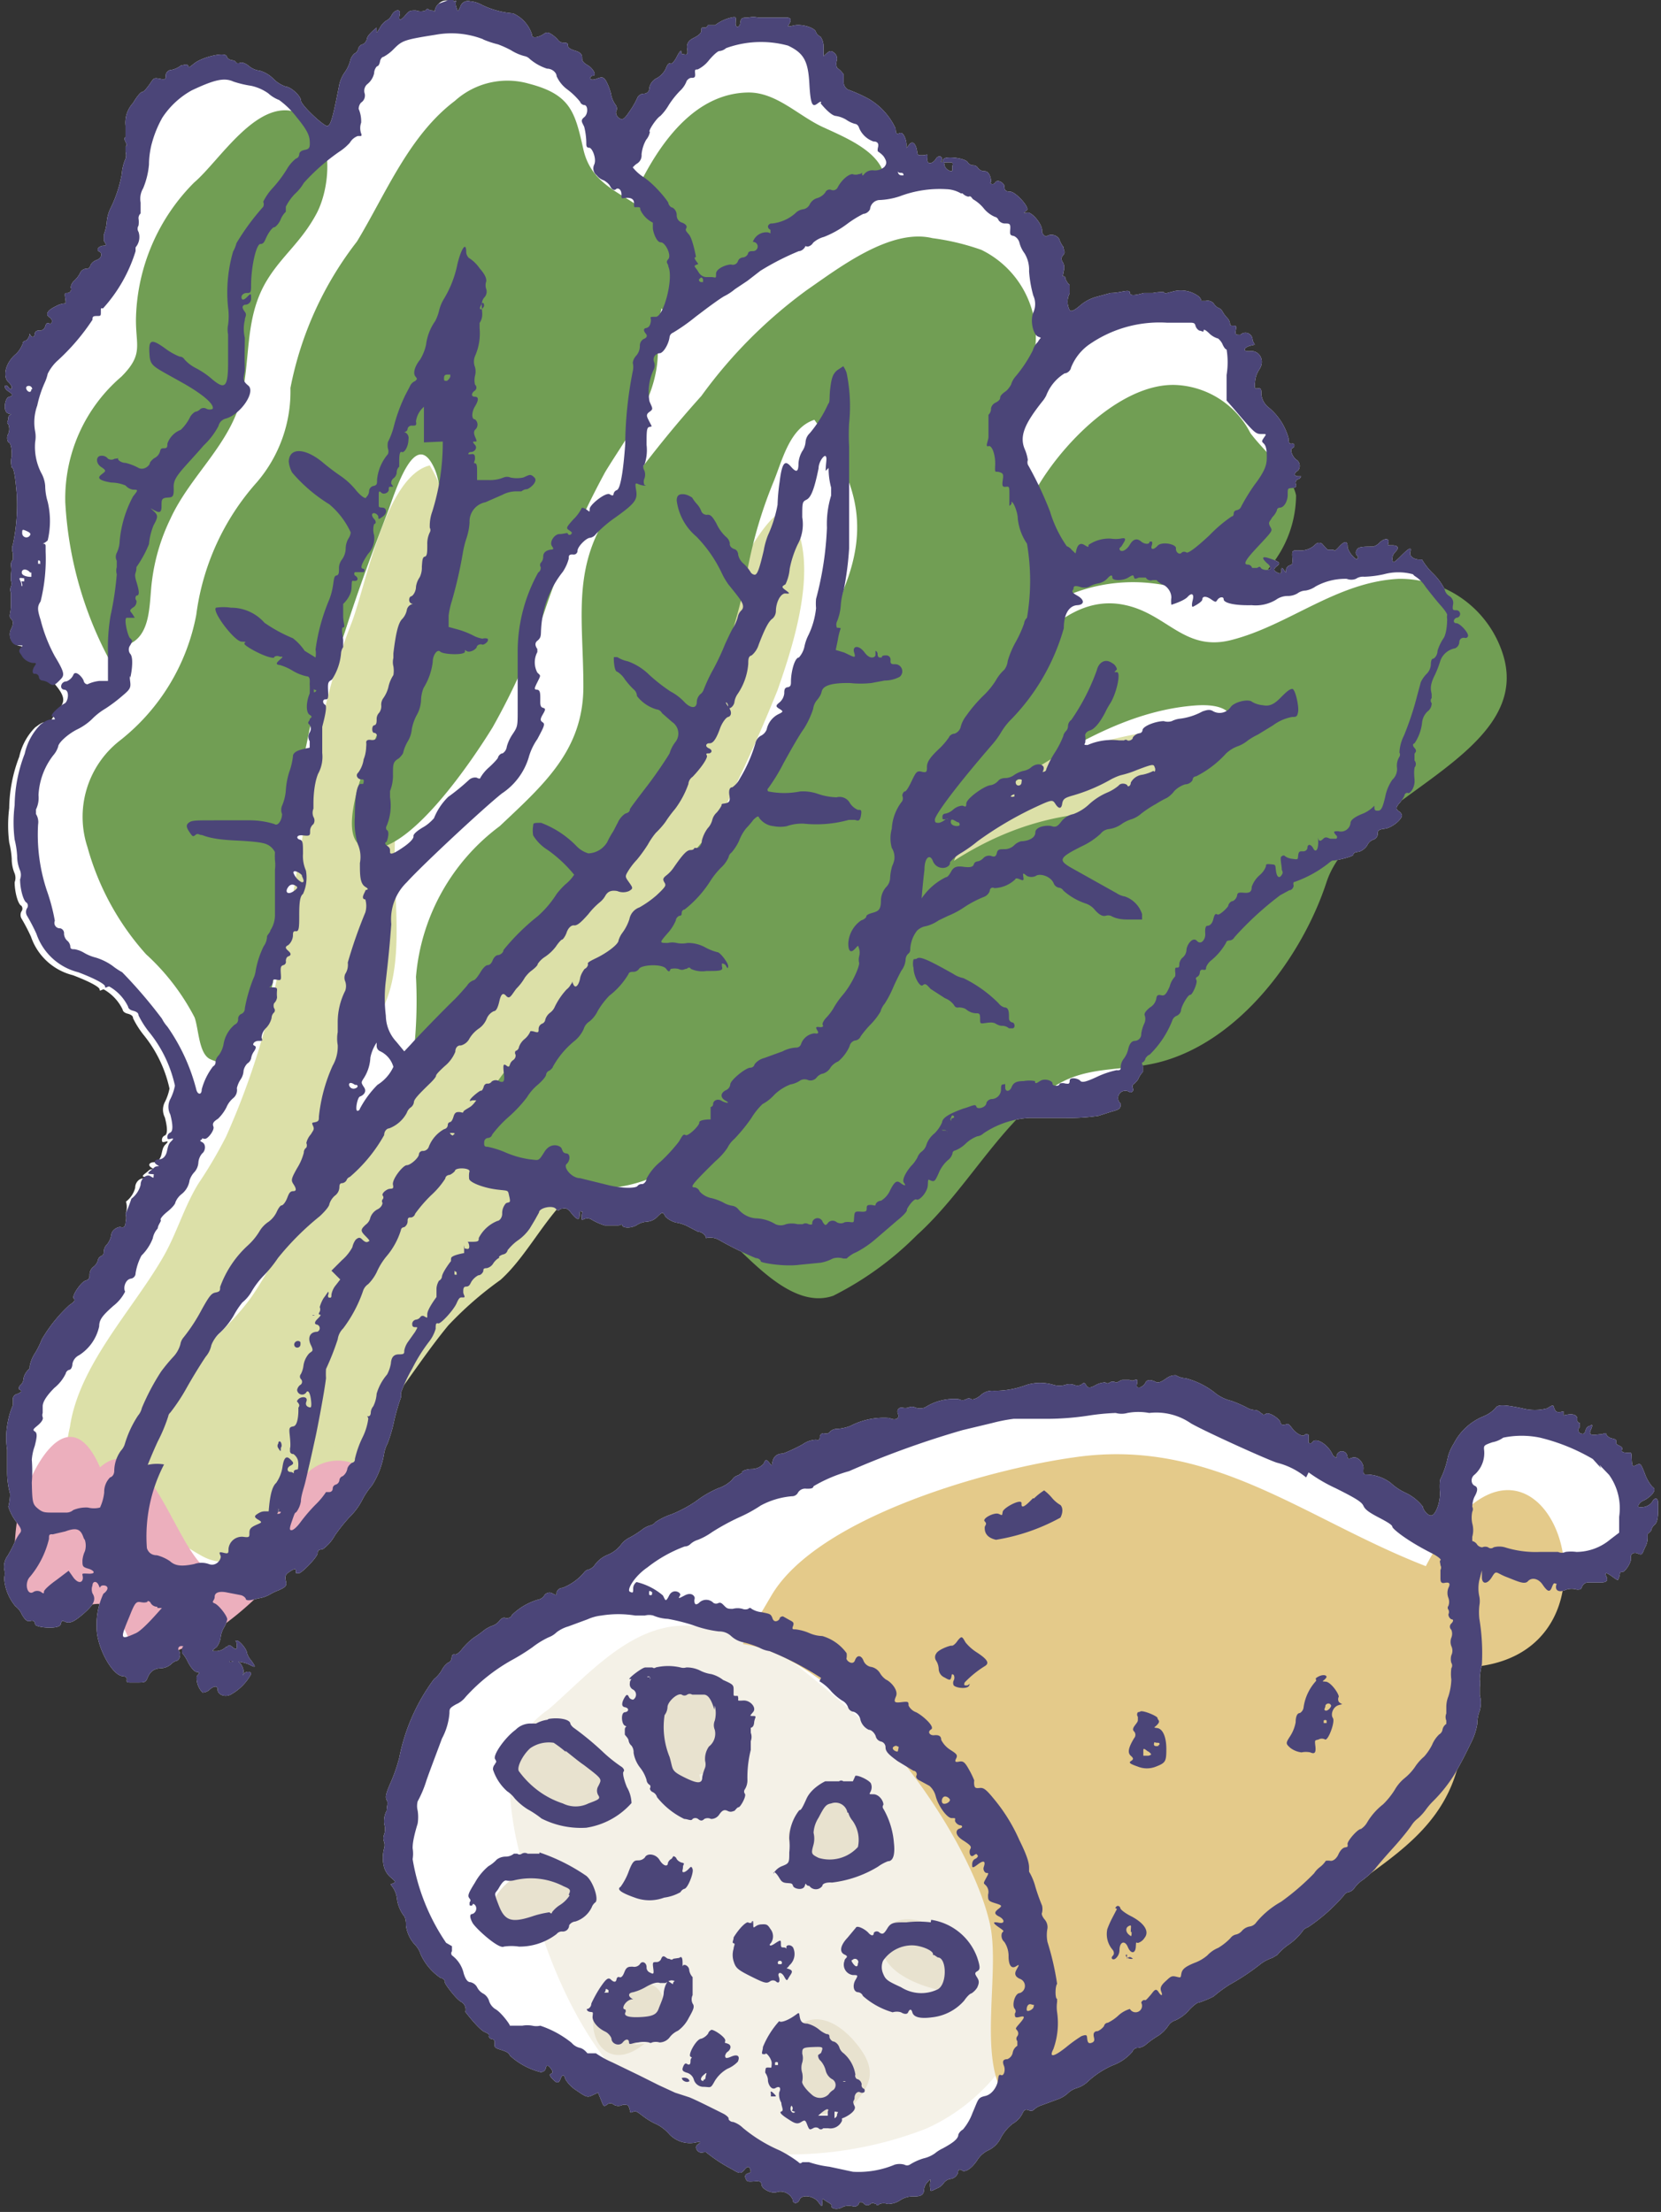
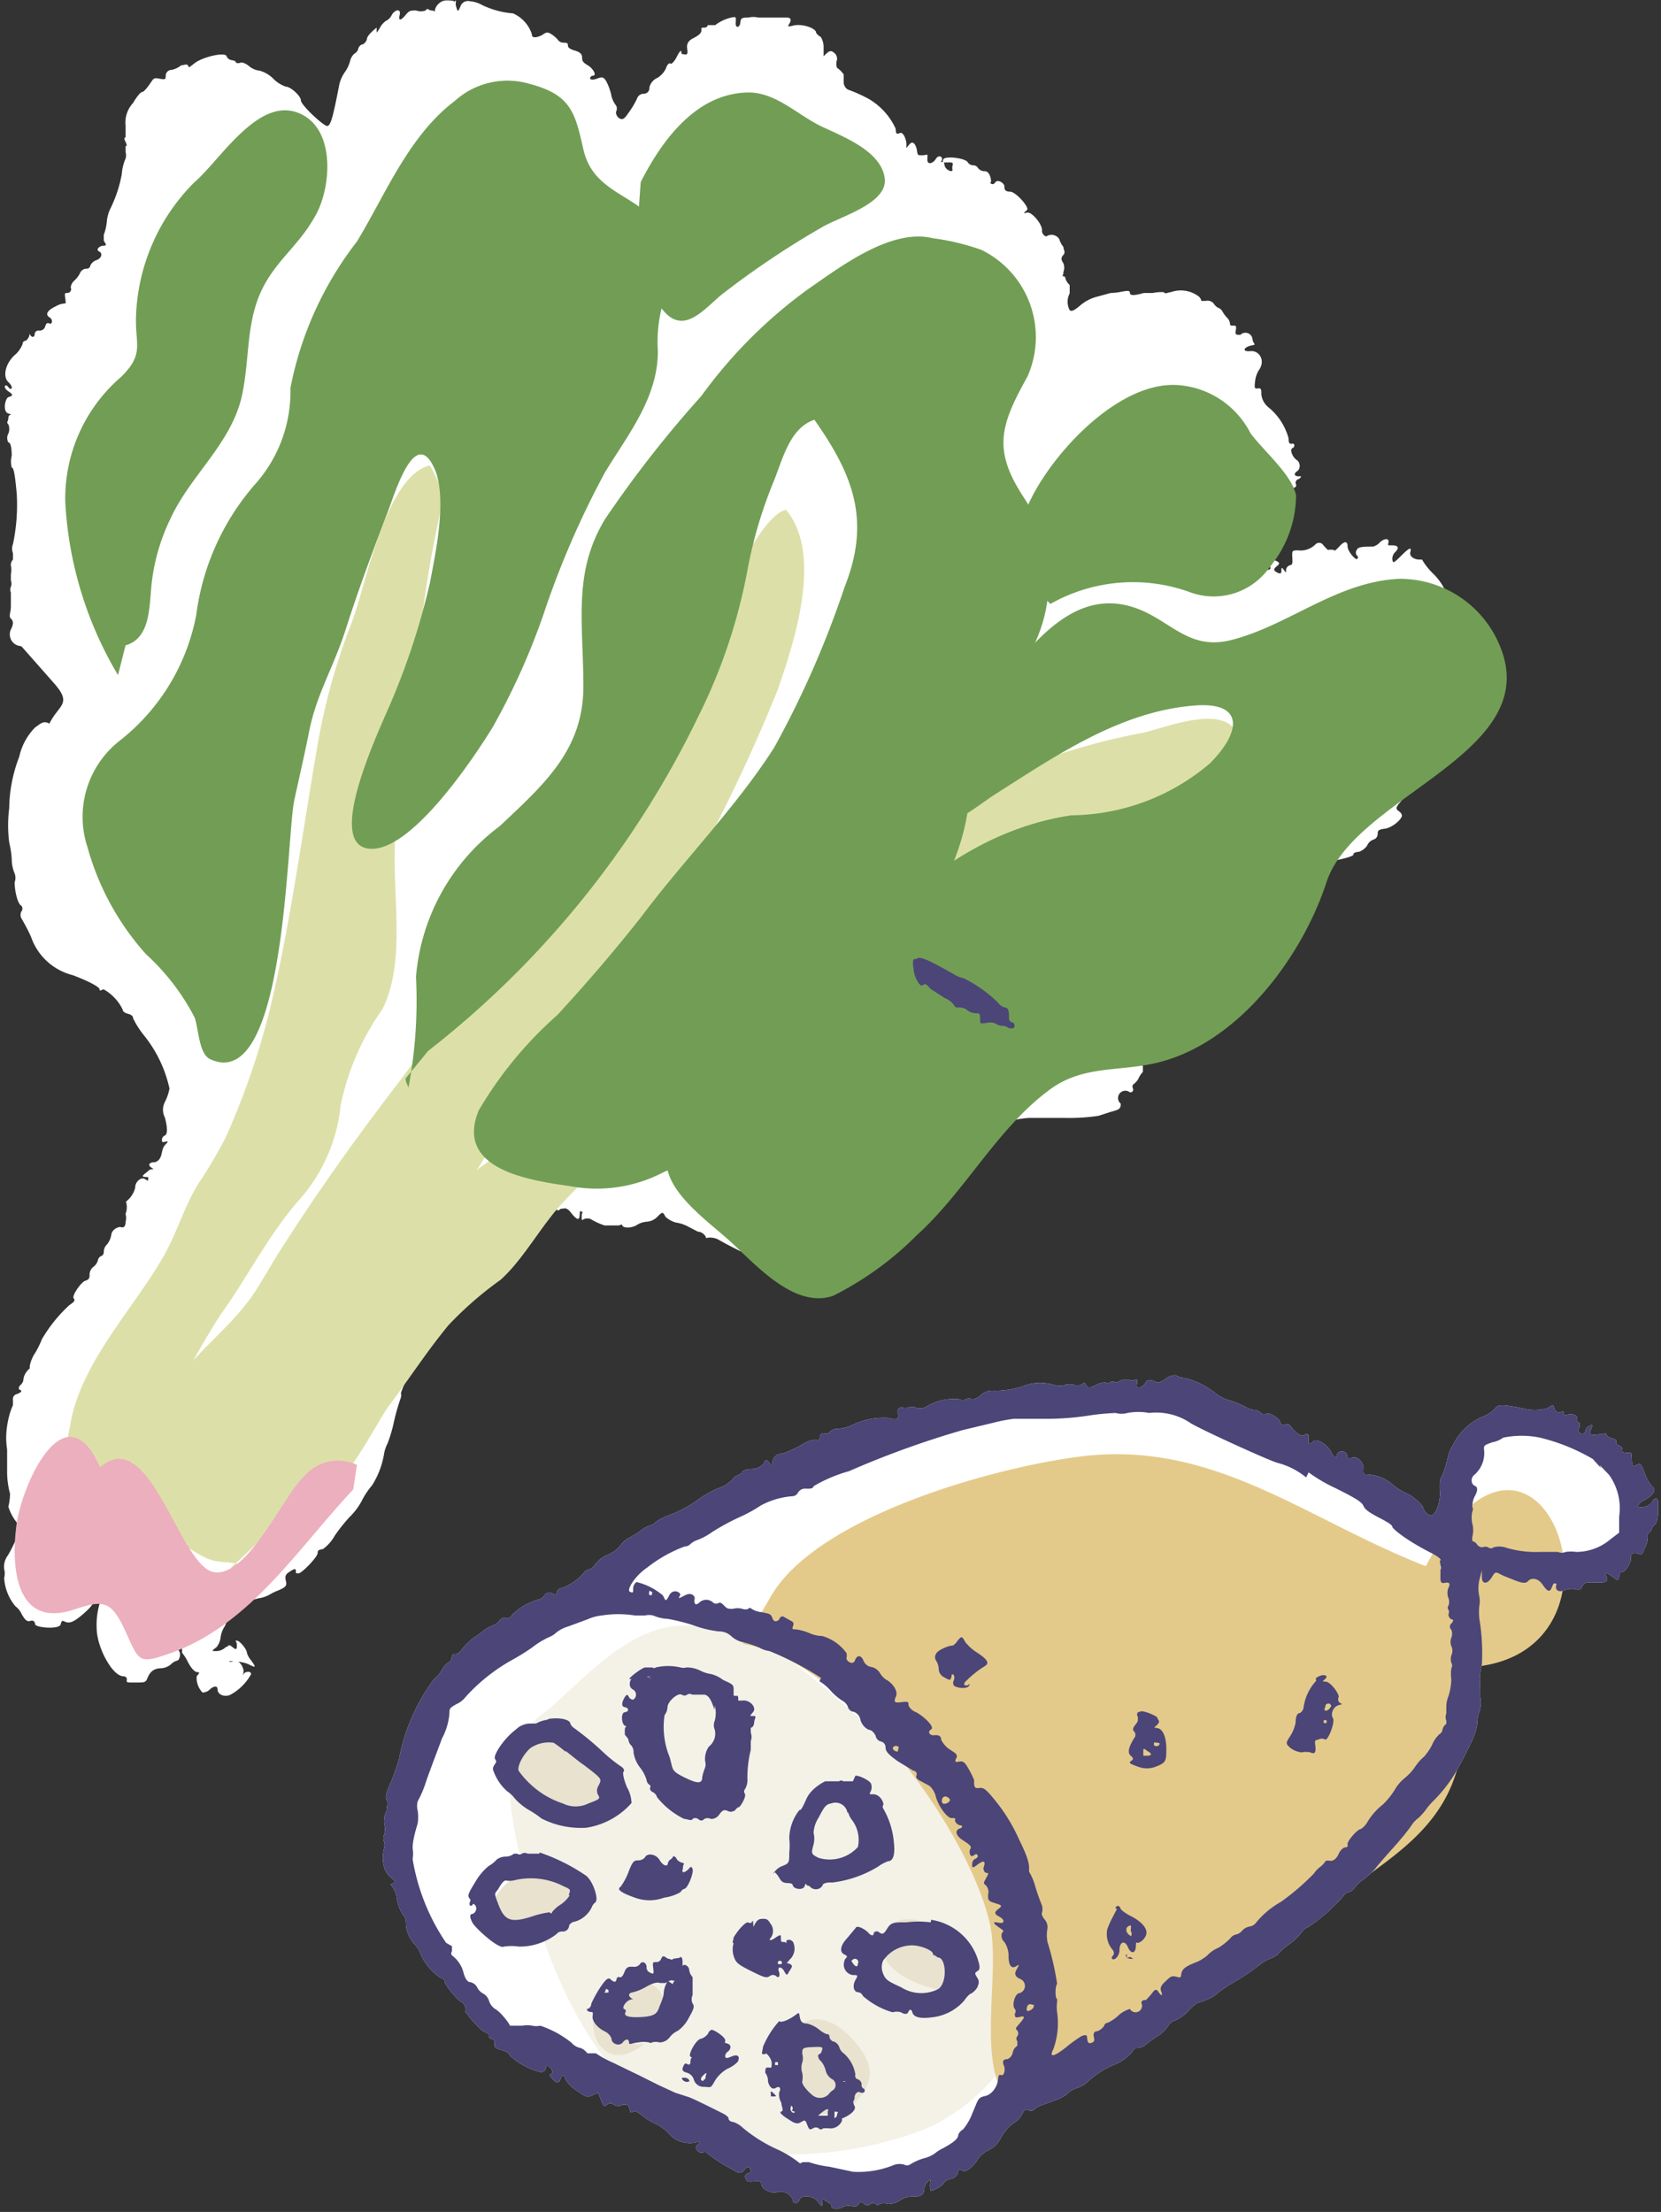
<svg xmlns="http://www.w3.org/2000/svg" id="レイヤー_1" data-name="レイヤー 1" viewBox="0 0 39.69 52.85">
  <rect x="0" y="0" width="39.69" height="52.85" fill="#333333" stroke="none" />
  <defs>
    <style>.cls-1{fill:#fff;}.cls-2{fill:#dce0a8;}.cls-3{fill:#ecafbd;}.cls-4{fill:#719e54;}.cls-5{fill:#4b4578;}.cls-6{fill:#f4f1e7;}.cls-7{fill:#e8e2cf;}.cls-8{fill:#e4ca8a;}</style>
  </defs>
  <path class="cls-1" d="M10.48.09a.29.29,0,0,0-.09.16c0,.06,0,0-.08,0s-.08-.08-.14,0a.34.34,0,0,1-.23,0c-.13,0-.16,0-.25.11s-.18.17-.14,0-.12-.13-.19,0A.3.3,0,0,1,9.22.5a.47.47,0,0,0-.15.18C9,.78,9,.8,9,.75S9,.66,9,.66s-.22.17-.23.26a.2.2,0,0,1-.1.14c-.06,0-.11.08-.11.11a.18.18,0,0,1-.09.11.34.34,0,0,0-.1.16.82.82,0,0,1-.12.27.83.83,0,0,0-.15.35c-.15.77-.2.94-.28.95s-.63-.5-.63-.61-.25-.33-.36-.33a.77.77,0,0,1-.3-.19.75.75,0,0,0-.32-.19.49.49,0,0,1-.26-.11c-.07-.06-.16-.1-.21-.08s-.1,0-.1,0,0-.05-.09-.06a.17.17,0,0,1-.13-.08c0-.14-.58,0-.77.15s-.12.09-.16.05-.09,0-.16,0a.54.54,0,0,1-.23.11.14.14,0,0,0-.14.13c0,.09,0,.11-.15.08s-.14,0-.24.14-.15.18-.18.18-.13.12-.21.26A.69.69,0,0,0,3,3c0,.17,0,.24,0,.27s-.06,0,0,.12,0,.09,0,.11,0,.07,0,.13a.27.27,0,0,1,0,.16,1.13,1.13,0,0,0-.09.37A3.12,3.12,0,0,1,2.63,5a.92.92,0,0,0-.08.32,1.19,1.19,0,0,1-.07.29s0,.09,0,.13.11.13,0,.13-.2.1-.11.14.06.17-.08.21a.26.26,0,0,0-.13.12.09.09,0,0,1-.1.08.17.17,0,0,0-.15.11.62.62,0,0,1-.14.18.25.25,0,0,0-.08.16A.09.09,0,0,1,1.61,7c-.06,0-.07,0-.05.13s0,.12,0,.12a.49.49,0,0,0-.23.07c-.19.09-.26.19-.15.26s.05.18,0,.15-.08,0-.1.07a.14.14,0,0,1-.14.1.09.09,0,0,0-.11.07c0,.11-.09.1-.12,0s0,0,0,0a.25.25,0,0,1-.09.17s-.08,0-.08.08a.69.69,0,0,1-.15.23C.12,8.67.06,9,.2,9.13s.07.22,0,.12-.15,0,0,.1.08.11,0,.14-.14.35,0,.39,0,0,0,.1-.06.1,0,.16a.3.3,0,0,1,0,.22.21.21,0,0,0,0,.21c.06,0,.08.16.08.32a.57.57,0,0,0,0,.28c.05,0,.08.19.12.63A4.55,4.55,0,0,1,.31,13a.3.3,0,0,0,0,.22q0,.15,0,.15s-.06.06-.05.14a.58.58,0,0,1,0,.21s0,.1,0,.15a.21.21,0,0,1,0,.15.18.18,0,0,0,0,.14c0,.06,0,.13,0,.31s-.06.25,0,.31.07.12,0,.26,0,.38.25.4c0,0,.69.78.75.85.49.54.15.53-.08,1-.14-.08-.21,0-.34.09a1.43,1.43,0,0,0-.38.7,3.52,3.52,0,0,0-.24,1.23,3.27,3.27,0,0,0,0,.82,2.15,2.15,0,0,1,.06.39.89.89,0,0,0,.07.35.3.3,0,0,1,0,.21c0,.23.08.53.16.56a.11.11,0,0,1,0,.14.18.18,0,0,0,0,.16,4.54,4.54,0,0,1,.23.44,1.42,1.42,0,0,0,1,.92c.37.14.64.28.64.34s.05,0,.1,0a1.1,1.1,0,0,1,.45.48s0,.07.12.1.13.08.13.11a2.16,2.16,0,0,0,.27.42,3.07,3.07,0,0,1,.6,1.26,1.22,1.22,0,0,1-.11.32.4.4,0,0,0,0,.37c.07.27.06.4,0,.43a.11.11,0,0,0-.07.1c0,.05,0,.07.08.05s.07,0,0,.07-.07.16-.1.26-.1.16-.18.16-.16.06-.05.13,0,0-.07.07-.21.14-.09.15.08,0,.08.05,0,.05-.08,0-.23.05-.23.21a.6.6,0,0,1-.22.33C3.06,28.88,3,29,3,29a.39.39,0,0,1,0,.2c0,.11-.05.14-.11.12s-.22.06-.23.18a.5.5,0,0,1-.1.23.25.25,0,0,0-.08.19s0,.07-.06.09a.13.13,0,0,0-.08.1.29.29,0,0,1-.11.16.24.24,0,0,0-.09.19c0,.06,0,.11-.1.14s-.33.36-.28.42,0,.09-.11.17A3.52,3.52,0,0,0,1,32a2.29,2.29,0,0,1-.15.31.87.87,0,0,0-.14.33s0,.07,0,.06-.14.11-.15.26a.2.2,0,0,1-.08.14s-.07.08,0,.11,0,.07-.08.1a.12.12,0,0,0-.09.14c0,.06,0,.11,0,.12s-.09.17-.14.5,0,.52,0,.58,0,.28,0,.5a2,2,0,0,0,.07.54A1.42,1.42,0,0,1,.2,36a1.16,1.16,0,0,0,.18.35c.13.17.15.22.09.29a1.05,1.05,0,0,0-.12.21,3.12,3.12,0,0,1-.16.31.45.45,0,0,0-.09.33.42.42,0,0,1,0,.21,1.15,1.15,0,0,0,.27.68.48.48,0,0,1,.15.19c.08.14.13.18.2.16s.11,0,.12.08.58.13.61,0,.06-.07.14-.05.17,0,.39-.19.34-.33.23-.5a.27.27,0,0,1,0-.19c0-.1.1-.12.15,0s0,0,.11,0,.15.09,0,.2a1.75,1.75,0,0,0-.16.82c0,.45.37,1.14.63,1.15,0,0,.1,0,.09.08s0,.07.22.07.23,0,.28-.12.13-.21.3-.22a.4.4,0,0,0,.25-.09.34.34,0,0,1,.14-.09c.07,0,.11-.16.06-.23s0-.13.07-.12,0,0,0,.07,0,.08,0,.09a1,1,0,0,1,.14.22c.06.12.15.23.21.24s.09,0,0,.1a.5.5,0,0,0,.14.39s.1,0,.17-.07.19-.12.19,0,.17.19.31.12A1.23,1.23,0,0,0,6,40c0-.08-.14-.07-.18,0s0,0,0-.07-.08-.28-.23-.24-.11,0-.09,0,.29,0,.45.08.18.08.05-.1a.47.47,0,0,1-.1-.18c0-.08-.17-.29-.24-.29s0,0,0,.1,0,.14-.11.05-.08,0-.15,0a.34.34,0,0,1-.22.1c-.13,0-.13,0,0-.1a.5.5,0,0,0,.09-.21.61.61,0,0,1,.08-.25.59.59,0,0,0,.08-.2c0-.08-.2-.34-.3-.38s0-.06,0-.16.11-.14.3-.1l.31.06a.2.2,0,0,1,.13.08c0,.06.09.06.3,0a.78.78,0,0,0,.29-.1A1.13,1.13,0,0,1,6.65,38c.18-.08.21-.11.18-.23s0-.16.11-.23.13-.06.13,0,0,.05.07.05.45-.39.45-.48.06-.08.13-.1A1,1,0,0,0,8,36.69a4,4,0,0,1,.35-.44,1.58,1.58,0,0,0,.31-.42,1.8,1.8,0,0,1,.23-.34,2,2,0,0,0,.29-.77.83.83,0,0,1,.08-.23,3.44,3.44,0,0,0,.16-.55,5.16,5.16,0,0,1,.16-.55.25.25,0,0,0,0-.11,3.58,3.58,0,0,1,.27-.58,4,4,0,0,1,.4-.64.92.92,0,0,0,.16-.31c0-.09,0-.15.06-.13s.37-.32.44-.48S11,31,11.07,31s0-.06,0-.13,0-.13.07-.13.09-.05.12-.11a.44.44,0,0,1,.17-.16c.07,0,.12-.08.12-.11s0-.06.08-.06a.24.24,0,0,0,.16-.12c.05-.07.12-.13.16-.13s.07,0,0,0,0-.06.08-.08a.13.13,0,0,0,.1-.1s.11-.14.24-.23a1.12,1.12,0,0,0,.29-.29l.12-.2.1-.18c0-.11.32-.18.4-.09s.08,0,.14,0,.11-.05.22.09.2.22.21.08,0-.11.05-.1,0,0,0,.11,0,.1.05.07a.21.21,0,0,1,.17,0,1.51,1.51,0,0,0,.33.15c.19,0,.26,0,.32,0s.09-.05.1,0,.17.08.33,0a.51.51,0,0,1,.26-.09.39.39,0,0,0,.25-.12c.12-.12.13-.12.19,0a.59.59,0,0,0,.25.14.89.89,0,0,1,.26.08l.27.14c.11,0,.19.11.19.14s0,0,.08,0a.42.42,0,0,1,.22.05,8.27,8.27,0,0,0,.89.44c.07,0,.12.05.12.08s.54.13.92.08l.51-.05a1,1,0,0,0,.29-.1.41.41,0,0,1,.25,0s.08,0,.08,0,.1-.1.23-.15a2.44,2.44,0,0,0,.48-.33l.5-.43c.14-.11.24-.22.23-.25s.17-.29.23-.25.26-.17.27-.34,0-.14.08-.11.1,0,.18-.18a.85.85,0,0,1,.22-.31.29.29,0,0,0,.11-.16.07.07,0,0,1,.06-.07.75.75,0,0,0,.26-.17.83.83,0,0,1,.27-.17.26.26,0,0,0,.15-.07,2.18,2.18,0,0,1,1.1-.37l.86,0a4.63,4.63,0,0,0,.79-.05l.31-.1c.19-.05.22-.07.22-.19A.15.15,0,0,1,27,26.1c.07,0,.09-.05.07-.1s0-.08,0-.08.09-.07.13-.14a.55.55,0,0,1,.11-.17s0-.07,0-.12-.05-.1,0-.11a.13.13,0,0,0,.06-.09s.05-.08.1-.09a2.35,2.35,0,0,0,.54-.81.18.18,0,0,1,.11-.12.18.18,0,0,0,.1-.12c0-.1.17-.39.22-.38s.18-.29.15-.35,0-.06,0-.07a.13.13,0,0,0,.08-.11s0-.08.07-.07.08,0,.08-.06a.39.39,0,0,1,.13-.17,1.5,1.5,0,0,0,.35-.42s0-.05.09-.05a.15.15,0,0,0,.11-.08,7.67,7.67,0,0,1,1.09-1l.22-.12c.07,0,.11-.09.1-.12s0-.07,0-.07a2.81,2.81,0,0,0,.83-.45s.09-.08.12-.07.48-.09.48-.14.06-.06.14-.07a.4.4,0,0,0,.19-.15.25.25,0,0,1,.15-.14.14.14,0,0,0,.1-.13c0-.07,0-.11.17-.13s.41-.22.41-.32a.16.16,0,0,0-.08-.1c-.07-.06-.06-.08,0-.17a.73.73,0,0,0,.14-.2c0-.05.06-.08.09-.06s.17-.12.15-.33,0-.24,0-.28a.13.13,0,0,0,0-.17c0-.08,0-.11,0-.15s.08-.06,0-.15,0-.11,0-.11.15-.2.18-.49a.43.43,0,0,1,.13-.27.24.24,0,0,0,.1-.2.09.09,0,0,1,0-.12s0,0,0-.08-.08-.17.08-.48a2.54,2.54,0,0,0,.13-.34.46.46,0,0,1,.35-.29.17.17,0,0,0,.1-.14c0-.09.07-.12.13-.11a.06.06,0,0,0,.08-.05c0-.09-.2-.3-.28-.3s-.08-.09,0-.13a.09.09,0,0,0,0-.18c-.08,0-.1,0-.08-.13a.19.19,0,0,0-.09-.21.24.24,0,0,1-.11-.16,1.42,1.42,0,0,0-.27-.37,1.53,1.53,0,0,1-.27-.34,0,0,0,0,0-.06,0c-.12,0-.25-.07-.22-.18s0-.13-.21.08-.2.18-.22.1a.23.23,0,0,1,.07-.18c.1-.1.07-.16-.07-.16s-.1,0-.09-.08-.08-.1-.2,0a.34.34,0,0,1-.17.11c-.22,0-.36,0-.39.08a.11.11,0,0,0,0,.13.05.05,0,0,1,0,.09c-.05,0-.22-.19-.22-.31s-.07-.13-.19,0-.12.11-.14.09a.42.42,0,0,0-.14,0A1.23,1.23,0,0,1,31.6,13a.12.12,0,0,0-.16,0,.5.5,0,0,1-.42.15c-.14,0-.15,0-.14.17s0,.17-.07.19a.13.13,0,0,0-.08.11c0,.08,0,.07-.05,0s-.06-.06-.06,0,0,.11-.1.06-.09-.09,0-.16.05-.1-.19-.18-.13.05-.05.12a.21.21,0,0,1,.08.11c0,.07-.19.06-.23,0s-.06,0-.11,0-.08,0-.1,0a.11.11,0,0,0-.1-.08c-.12,0-.07-.1.2-.39.41-.44.39-.41.33-.52s0-.12.05-.22a.5.5,0,0,0,.11-.16.07.07,0,0,1,.07-.07c.1,0,.19-.15.19-.31s0-.15.11-.16.1-.06.08-.11a.09.09,0,0,1,.06-.1.1.1,0,0,0,.07-.07s0,0-.07,0-.14-.05,0-.14A.18.18,0,0,0,31,11c-.11-.06-.19-.26-.12-.29s.06-.12,0-.11-.09,0-.09-.13a1.44,1.44,0,0,0-.47-.73.46.46,0,0,1-.18-.32c0-.11,0-.15-.08-.14s-.09,0-.07-.16a.62.62,0,0,1,.1-.29c.15-.22,0-.46-.21-.44s-.16-.09,0-.13.09,0,.05-.14A.17.17,0,0,0,29.64,8c-.11,0-.13,0-.11-.11s0-.11-.06-.11-.08,0-.08-.06a.24.24,0,0,0-.07-.13.72.72,0,0,1-.11-.15.19.19,0,0,0-.11-.09A.31.31,0,0,1,29,7.25a.19.19,0,0,0-.19-.06c-.07,0-.12,0-.11,0s0-.06-.06-.11a.71.71,0,0,0-.66-.1c-.06,0-.14.06-.17,0A1,1,0,0,0,27.55,7c-.13,0-.18,0-.21,0S27,7.11,27,7s-.21,0-.46,0l-.33.09a1,1,0,0,0-.4.21c-.14.12-.21.15-.25.11a.43.43,0,0,1,0-.4c0-.08,0-.12,0-.2a.37.37,0,0,1-.1-.15s0-.06-.05-.06,0,0,0-.1a.29.29,0,0,0,0-.21c-.06-.09-.06-.13,0-.2s0-.12,0-.19a.58.58,0,0,1-.1-.19A.22.22,0,0,0,25,5.65a.14.14,0,0,1-.1-.15c0-.15-.25-.45-.36-.42s-.07,0,0-.06-.27-.44-.4-.44S24,4.52,24,4.45s-.16-.18-.22-.09-.14,0-.11,0,0-.27-.14-.27A.19.19,0,0,1,23.36,4a.13.13,0,0,0-.11-.05.16.16,0,0,1-.13-.08c-.08-.1-.55-.15-.58-.06s0,.07.11.07.13,0,.11.08a.27.27,0,0,0,0,.1c0,.07-.15,0-.18-.08s0-.11-.07-.11,0,0,0-.07-.09-.1-.15,0-.21.16-.2,0,0-.09-.12-.09-.11,0-.13-.12-.09-.25-.18-.14-.07.1-.07,0-.07-.31-.16-.27-.09,0-.1-.11a1.59,1.59,0,0,0-.63-.7,3.44,3.44,0,0,0-.51-.23.21.21,0,0,1-.1-.16v-.2A.56.56,0,0,0,20,1.62a.3.3,0,0,1,0-.19.18.18,0,0,0-.07-.17c-.06-.05-.1-.05-.16,0s-.09.09-.09.08,0-.12,0-.23a.44.44,0,0,0-.07-.23A.26.26,0,0,1,19.5.78c0-.11-.34-.22-.54-.17s-.11,0-.08-.08,0-.1-.06-.11c-.32,0-.49,0-.55,0s-.09,0-.15,0a.51.51,0,0,0-.24,0c-.13,0-.18,0-.19.12s-.12.15-.11,0,0-.13-.06-.13a1,1,0,0,0-.43.19s-.06,0-.1,0-.08,0-.08,0,0,.06-.08.06-.07,0-.07.07-.09.13-.19.18-.17.12-.15.25,0,.15-.06.14-.08,0-.08-.06-.05,0-.11.12-.13.18-.15.16-.07,0-.11.12a.54.54,0,0,1-.2.22.33.33,0,0,0-.19.22c0,.12-.07.16-.15.16a.17.17,0,0,0-.15.12,2,2,0,0,1-.19.32c-.12.18-.16.19-.24.14a.17.17,0,0,1-.07-.15.15.15,0,0,0,0-.15.61.61,0,0,1-.12-.28,1.34,1.34,0,0,0-.12-.31c-.06-.09-.09-.1-.22-.05s-.16,0-.16,0a.07.07,0,0,1,.06-.07c.12,0,0-.18-.1-.24s-.15-.1-.15-.17,0-.14-.17-.19-.17-.1-.17-.13,0-.06-.1-.06a.16.16,0,0,1-.14-.07.69.69,0,0,0-.15-.13c-.09-.06-.13-.05-.2,0s-.28.13-.27,0a.82.82,0,0,0-.45-.5,2.07,2.07,0,0,1-.74-.2.7.7,0,0,0-.29-.09A.19.19,0,0,0,11,.16c-.06.13-.06.13-.1,0a.24.24,0,0,1,0-.14s0,0-.06,0-.07,0,0,0,0,.05,0,0a0,0,0,0,1,0,0C10.65,0,10.58,0,10.48.09Z" />
  <path class="cls-2" d="M8.71,29.88c-.23.9-1.08,1.5-1.32,2.43a6.75,6.75,0,0,0,0,1.62,4.66,4.66,0,0,0,.18,1.82c.56,0,1.44-1.77,1.7-2.13.49-.65.93-1.33,1.44-1.95a8.41,8.41,0,0,1,1.25-1.09c.58-.52,1-1.36,1.57-1.93.3-.34.44-.3.1-.71s-1.14-.43-1.69-.38" />
  <path class="cls-2" d="M5.76,37.38c-.44-.1-.6,0-1-.24a4.78,4.78,0,0,1-1.67-1.58,4.46,4.46,0,0,1,.26-1.2A7,7,0,0,1,4.45,32.7C4.94,32.11,5.53,31.65,6,31c.26-.37.47-.78.72-1.16.86-1.35,1.73-2.57,2.7-3.84a30.38,30.38,0,0,0,2.37-3.58c.73-1.3,1.76-2.42,2.57-3.68A14,14,0,0,1,15.8,17a10.39,10.39,0,0,0,1.08-1.82c.23-.42,1.22-2.84,1.9-3,.9,1.06.19,3.19-.2,4.31a39,39,0,0,1-1.73,3.72,26.29,26.29,0,0,1-3.06,4.38,40,40,0,0,0-3.72,5.6c-.56,1.06-.79,2.21-1.4,3.25A14.25,14.25,0,0,1,5.5,37.47" />
  <path class="cls-2" d="M1.67,34.1c.21-1.46,1.46-2.76,2.19-4,.35-.58.52-1.23.88-1.82a10.59,10.59,0,0,0,.66-1.12,18,18,0,0,0,1.11-3.3c.46-2,.73-4.06,1.08-6.07a15,15,0,0,1,.8-2.88c.35-.88.81-3.53,1.88-3.79.4.68.3.84.15,1.6a26.09,26.09,0,0,0-.4,2.63c-.14,1.76-.6,3.43-.59,5.19,0,1.15.22,2.55-.29,3.57a6.07,6.07,0,0,0-1,2.3,4,4,0,0,1-1,2.27c-.75.86-1.23,1.85-1.89,2.76A23.12,23.12,0,0,0,3.9,33.91c-.28.49-.67.94-1,1.41s-.68,1.62-1.17.72A3.75,3.75,0,0,1,1.67,34.1Z" />
  <path class="cls-3" d="M8.53,35a1.06,1.06,0,0,0-1.25.26c-.48.41-1.36,2.46-2.18,2.3S3.58,34,2.39,35.06c-.82-1.89-1.87.38-2,1.4s0,2.45,1.37,2c.69-.23.89-.24,1.23.5s.3.82,1.11.53C6,38.8,7.11,37,8.44,35.59" />
  <path class="cls-2" d="M22.72,19.43c.57-.32,1-.79,1.63-1.06a15.94,15.94,0,0,1,3-.87c.6-.15,2-.71,2.24.11s-.59.85-1.12,1.15c-.72.39-1.37.82-2.11,1.16a21.87,21.87,0,0,0-2.65,1.33,11.39,11.39,0,0,1-1.86,1.13" />
  <path class="cls-4" d="M24.06,16.13c.7-.85,1.6-1.95,2.84-1.67,1,.22,1.41,1.12,2.53.83,1.37-.35,2.51-1.39,4-1.46a2.58,2.58,0,0,1,2.5,1.86c.68,2.38-3.57,3.38-4.23,5.38-.57,1.75-2.06,3.81-4,4.31-.94.24-1.83.05-2.65.68-1.23.92-2,2.42-3.14,3.45a7.68,7.68,0,0,1-2,1.45c-.92.32-1.85-.74-2.45-1.29S15.61,28.29,16,27.4c.21-.54,1-1.07,1.38-1.48.92-1,1.8-2,2.7-2.94,1.52-1.67,3.21-3.15,5.52-3.5a5.17,5.17,0,0,0,3.31-1.24c.76-.76.83-1.49-.4-1.38-1.77.15-3.3,1.21-4.75,2.13-.43.28-1.37,1.07-1.94.77s-.41-1.44-.41-1.93" />
  <path class="cls-4" d="M24.51,12.2c.48-1.22,2.16-3.09,3.62-3a2.11,2.11,0,0,1,1.75,1.15c.31.42,1,1,1.09,1.49a2.71,2.71,0,0,1-.63,1.71,1.63,1.63,0,0,1-1.93.59,4,4,0,0,0-3.31.29,1.94,1.94,0,0,1-.5-.76" />
  <path class="cls-4" d="M15.31,4.35c.51-1,1.33-2.13,2.58-2.14.67,0,1.19.56,1.78.83s1.38.6,1.47,1.21-1.06.92-1.5,1.18a20.71,20.71,0,0,0-2.41,1.62c-.46.39-.94,1-1.45.28a8.14,8.14,0,0,1-.56-1.73" />
  <path class="cls-4" d="M2.82,16.13A9,9,0,0,1,1.56,12,3.83,3.83,0,0,1,2.9,9c.55-.55.33-.75.35-1.43A4.75,4.75,0,0,1,4.64,4.36c.6-.51,1.49-2,2.44-1.68s.84,1.76.48,2.43-.82,1-1.17,1.57c-.54.87-.4,1.81-.61,2.78-.26,1.15-1.23,1.89-1.71,2.94a4.72,4.72,0,0,0-.44,1.49c-.07.52,0,1.35-.63,1.53" />
  <path class="cls-4" d="M9.69,25.77c0,.08.05.15.07.22a11.23,11.23,0,0,0,.18-2.65,5,5,0,0,1,2-3.6c1.06-1,2-1.82,2-3.34s-.26-2.72.52-4a27.05,27.05,0,0,1,2.3-2.94,11.41,11.41,0,0,1,2.52-2.53c.78-.54,2-1.48,3-1.24a5.71,5.71,0,0,1,1.17.28A2.32,2.32,0,0,1,24.55,9c-.64,1.15-.84,1.74-.09,2.88a3.57,3.57,0,0,1,.29,3.44c-.47,1.14-1.6,1.89-1.56,3.25a5.45,5.45,0,0,1-.57,2.39,12.25,12.25,0,0,1-2,4A15.06,15.06,0,0,1,15.87,28a3.44,3.44,0,0,1-2.25.34c-1-.14-2.76-.41-2.18-1.81a9.34,9.34,0,0,1,1.88-2.28c.7-.76,1.36-1.53,2-2.34,1-1.34,2.26-2.61,3.18-4.05a22.93,22.93,0,0,0,1.68-3.83c.62-1.56.24-2.64-.72-4-.61.2-.77,1-1,1.54a10.66,10.66,0,0,0-.59,2,13.17,13.17,0,0,1-1.18,3.54,22.59,22.59,0,0,1-6.46,8" />
  <path class="cls-4" d="M9.36,16.74a17,17,0,0,0,.91-2.8c.14-.74.45-2.14.07-2.83-.45-.85-.91.69-1.07,1.11-.35.91-.7,1.85-1,2.79s-.7,1.56-.88,2.45c-.11.56-.24,1.11-.36,1.67-.19.92-.2,7-2,6.18-.28-.12-.28-.72-.38-1A5.4,5.4,0,0,0,3.49,22.8a6.37,6.37,0,0,1-1.4-2.56,2.31,2.31,0,0,1,.78-2.55,5,5,0,0,0,1.82-3,5.89,5.89,0,0,1,1.45-3.17,3.33,3.33,0,0,0,.8-2.25A8.27,8.27,0,0,1,8.53,5.77c.69-1.14,1.24-2.53,2.34-3.36A1.87,1.87,0,0,1,12.64,2c1,.26,1.1.68,1.3,1.57.25,1.1,1.38,1.07,1.85,1.92a2,2,0,0,1,.11,1.57,3.35,3.35,0,0,0-.18,1.33c0,1.12-.72,2-1.26,2.89A21.19,21.19,0,0,0,13,14.64a16.4,16.4,0,0,1-1.23,2.74c-.43.7-2,3.08-3,2.89S9.14,17.28,9.36,16.74Z" />
-   <path class="cls-5" d="M10.48.09a.29.29,0,0,0-.09.16c0,.06,0,0-.08,0s-.08-.08-.14,0a.34.34,0,0,1-.23,0c-.13,0-.16,0-.25.11s-.18.17-.14,0-.12-.13-.19,0A.3.3,0,0,1,9.22.5a.47.47,0,0,0-.15.18C9,.78,9,.8,9,.75S9,.66,9,.66s-.22.17-.23.26a.2.2,0,0,1-.1.14c-.06,0-.11.08-.11.11a.18.18,0,0,1-.09.11.34.34,0,0,0-.1.16.82.82,0,0,1-.12.27.83.83,0,0,0-.15.35c-.15.77-.2.94-.28.95s-.63-.5-.63-.61-.25-.33-.36-.33a.77.77,0,0,1-.3-.19.75.75,0,0,0-.32-.19.49.49,0,0,1-.26-.11c-.07-.06-.16-.1-.21-.08s-.1,0-.1,0,0-.05-.09-.06a.17.17,0,0,1-.13-.08c0-.14-.58,0-.77.15s-.12.09-.16.05-.09,0-.16,0a.54.54,0,0,1-.23.11.14.14,0,0,0-.14.13c0,.09,0,.11-.15.08s-.14,0-.24.14-.15.18-.18.18-.13.12-.21.26A.69.69,0,0,0,3,3c0,.17,0,.24,0,.27s-.06,0,0,.12,0,.09,0,.11,0,.07,0,.13a.27.27,0,0,1,0,.16,1.13,1.13,0,0,0-.09.37A3.12,3.12,0,0,1,2.63,5a.92.92,0,0,0-.08.32,1.19,1.19,0,0,1-.07.29s0,.09,0,.13.11.13,0,.13-.2.1-.11.14.06.17-.08.21a.26.26,0,0,0-.13.12.09.09,0,0,1-.1.08.17.17,0,0,0-.15.11.62.62,0,0,1-.14.18.25.25,0,0,0-.08.16A.09.09,0,0,1,1.61,7c-.06,0-.07,0-.05.13s0,.12,0,.12a.49.49,0,0,0-.23.07c-.19.09-.26.19-.15.26s.05.18,0,.15-.08,0-.1.07a.14.14,0,0,1-.14.1.09.09,0,0,0-.11.07c0,.11-.09.1-.12,0s0,0,0,0a.25.25,0,0,1-.09.17s-.08,0-.08.08a.69.69,0,0,1-.15.23C.12,8.67.06,9,.2,9.13s.07.22,0,.12-.15,0,0,.1.08.11,0,.14-.14.35,0,.39,0,0,0,.1-.06.1,0,.16a.3.3,0,0,1,0,.22.21.21,0,0,0,0,.21c.06,0,.08.16.08.32a.57.57,0,0,0,0,.28c.05,0,.08.19.12.63A4.55,4.55,0,0,1,.31,13a.3.3,0,0,0,0,.22q0,.15,0,.15s-.06.06-.05.14a.58.58,0,0,1,0,.21s0,.1,0,.15a.21.21,0,0,1,0,.15.18.18,0,0,0,0,.14c0,.06,0,.13,0,.31s-.06.25,0,.31.07.12,0,.26,0,.38.17.38.1,0,.05.08,0,.09.06.2a.38.38,0,0,0,.24.14c.08,0,.1,0,.05.07s-.08.19,0,.19a.09.09,0,0,1,.1.08.09.09,0,0,0,.08.08.34.34,0,0,1,.17.07c.09.06.12.05.24-.07s.15-.15-.11-.58a3.7,3.7,0,0,1-.34-.87c-.08-.25-.08-.32,0-.44a4.22,4.22,0,0,0,.12-1.19s0-.08,0-.12,0-.07-.07-.07-.09,0,0,0a.32.32,0,0,0,.12-.08,2,2,0,0,0,0-.92,1.36,1.36,0,0,1-.06-.38.75.75,0,0,0-.1-.32,1.37,1.37,0,0,1-.14-.73.69.69,0,0,0,0-.25,1.18,1.18,0,0,1,.05-.62,2.67,2.67,0,0,1,.18-.55,1,1,0,0,0,.07-.21,1.09,1.09,0,0,1,.21-.29,5.16,5.16,0,0,0,.86-1c0-.06,0-.09.1-.09s.1,0,.1-.1,0-.09.05-.08A3.61,3.61,0,0,0,3.24,6s0-.06,0-.09a.38.38,0,0,0,.07-.37.14.14,0,0,1,0-.15.55.55,0,0,0,0-.17.15.15,0,0,1,.05-.12s0-.12,0-.26a.49.49,0,0,1,.06-.34,1.89,1.89,0,0,0,.14-.57c0-.25.06-.48.07-.51a2.62,2.62,0,0,1,.25-.61,2,2,0,0,1,.7-.65c.55-.26.78-.31,1-.21A2.5,2.5,0,0,0,6,2.05a1.11,1.11,0,0,1,.41.18.83.83,0,0,0,.26.16,2,2,0,0,1,.41.4c.23.28.31.42.32.57s0,.2-.11.22-.14.07-.14.11a.11.11,0,0,1-.08.1.91.91,0,0,0-.22.26,3,3,0,0,1-.35.46,1.35,1.35,0,0,0-.21.31.15.15,0,0,1,0,.12,5.71,5.71,0,0,0-.64.87.8.8,0,0,1-.08.2,3.5,3.5,0,0,0-.12,1.34,1.46,1.46,0,0,1,0,.41.59.59,0,0,0,0,.23c0,.1,0,.41,0,.68,0,.59-.08.64-.37.4a2,2,0,0,0-.41-.28.92.92,0,0,1-.26-.2.14.14,0,0,0-.12-.07,1.56,1.56,0,0,1-.35-.2c-.32-.23-.39-.21-.37.12s.06.29.85.74c.45.26.71.49.66.59a.17.17,0,0,1-.14,0,.14.14,0,0,0-.15,0,.21.21,0,0,1-.13.07s-.09.06-.12.13a1.09,1.09,0,0,1-.22.3A.54.54,0,0,0,4,10.6c0,.06,0,.11-.07.11s-.09,0-.11.09a.26.26,0,0,1-.14.15s-.1.08-.1.12-.13.18-.27.11A1.25,1.25,0,0,0,3,11.06c-.1,0-.19-.07-.18-.1s0,0-.08,0a.15.15,0,0,1-.16,0,.18.18,0,0,0-.16-.07c-.13,0-.14.18,0,.27s.1.1,0,.18-.06.14.24.19A.91.91,0,0,1,3,11.6a.3.3,0,0,0,.18.1c.12,0,.13,0,0,.16a2.77,2.77,0,0,0-.32,1.06.71.71,0,0,1-.07.29.21.21,0,0,0,0,.19c0,.07,0,.14,0,.15a.3.3,0,0,0,0,.17,7.36,7.36,0,0,1-.15,1,4.51,4.51,0,0,0-.06.85v.7l-.21,0a.87.87,0,0,0-.28.08s-.07,0-.09-.08-.2-.28-.25-.14a.3.3,0,0,1-.16.15c-.14,0-.18.19-.05.2s.09.29,0,.33-.37.28-.29.31a.07.07,0,0,1,.06.07s0,0-.06,0-.12,0-.28.12a1.43,1.43,0,0,0-.38.7,3.52,3.52,0,0,0-.24,1.23,3.27,3.27,0,0,0,0,.82,2.15,2.15,0,0,1,.06.39.89.89,0,0,0,.07.35.3.3,0,0,1,0,.21c0,.23.08.53.16.56a.11.11,0,0,1,0,.14.18.18,0,0,0,0,.16,4.54,4.54,0,0,1,.23.44,1.42,1.42,0,0,0,1,.92c.37.14.64.28.64.34s.05,0,.1,0a1.1,1.1,0,0,1,.45.48s0,.07.12.1.13.08.13.11a2.16,2.16,0,0,0,.27.42,3.07,3.07,0,0,1,.6,1.26,1.22,1.22,0,0,1-.11.32.4.4,0,0,0,0,.37c.07.27.06.4,0,.43a.11.11,0,0,0-.07.1c0,.05,0,.07.08.05s.07,0,0,.07-.07.16-.1.26-.1.16-.18.16-.16.06-.05.13,0,0-.07.07-.21.14-.09.15.08,0,.08.05,0,.05-.08,0-.23.05-.23.21a.6.6,0,0,1-.22.33C3.06,28.88,3,29,3,29a.39.39,0,0,1,0,.2c0,.11-.05.14-.11.12s-.22.06-.23.18a.5.5,0,0,1-.1.23.25.25,0,0,0-.08.19s0,.07-.06.09a.13.13,0,0,0-.08.1.29.29,0,0,1-.11.16.24.24,0,0,0-.09.19c0,.06,0,.11-.1.14s-.33.36-.28.42,0,.09-.11.17A3.52,3.52,0,0,0,1,32a2.29,2.29,0,0,1-.15.31.87.87,0,0,0-.14.33s0,.07,0,.06-.14.11-.15.26a.2.2,0,0,1-.08.14s-.07.08,0,.11,0,.07-.08.1a.12.12,0,0,0-.09.14c0,.06,0,.11,0,.12s-.09.17-.14.5,0,.52,0,.58,0,.28,0,.5a2,2,0,0,0,.07.54A1.42,1.42,0,0,1,.2,36a1.16,1.16,0,0,0,.18.35c.13.17.15.22.09.29a1.05,1.05,0,0,0-.12.21,3.12,3.12,0,0,1-.16.31.45.45,0,0,0-.09.33.42.42,0,0,1,0,.21,1.15,1.15,0,0,0,.27.68.48.48,0,0,1,.15.19c.08.14.13.18.2.16s.11,0,.12.08.58.13.61,0,.06-.07.14-.05.17,0,.39-.19.34-.33.23-.5a.27.27,0,0,1,0-.19c0-.1.1-.12.15,0s0,0,.11,0,.15.09,0,.2a1.75,1.75,0,0,0-.16.82c0,.45.37,1.14.63,1.15,0,0,.1,0,.09.08s0,.07.22.07.23,0,.28-.12.13-.21.3-.22a.4.4,0,0,0,.25-.09.34.34,0,0,1,.14-.09c.07,0,.11-.16.06-.23s0-.13.07-.12,0,0,0,.07,0,.08,0,.09a1,1,0,0,1,.14.22c.06.12.15.23.21.24s.09,0,0,.1a.5.5,0,0,0,.14.39s.1,0,.17-.07.19-.12.19,0,.17.19.31.12A1.23,1.23,0,0,0,6,40c0-.08-.14-.07-.18,0s0,0,0-.07-.08-.28-.23-.24-.11,0-.09,0,.29,0,.45.08.18.08.05-.1a.47.47,0,0,1-.1-.18c0-.08-.17-.29-.24-.29s0,0,0,.1,0,.14-.11.05-.08,0-.15,0a.34.34,0,0,1-.22.1c-.13,0-.13,0,0-.1a.5.5,0,0,0,.09-.21.61.61,0,0,1,.08-.25.59.59,0,0,0,.08-.2c0-.08-.2-.34-.3-.38s0-.06,0-.16.11-.14.3-.1l.31.06a.2.2,0,0,1,.13.08c0,.06.09.06.3,0a.78.78,0,0,0,.29-.1A1.13,1.13,0,0,1,6.65,38c.18-.08.21-.11.18-.23s0-.16.11-.23.13-.06.13,0,0,.05.07.05.45-.39.45-.48.06-.08.13-.1A1,1,0,0,0,8,36.69a4,4,0,0,1,.35-.44,1.58,1.58,0,0,0,.31-.42,1.8,1.8,0,0,1,.23-.34,2,2,0,0,0,.29-.77.83.83,0,0,1,.08-.23,3.44,3.44,0,0,0,.16-.55,5.16,5.16,0,0,1,.16-.55.25.25,0,0,0,0-.11,3.58,3.58,0,0,1,.27-.58,4,4,0,0,1,.4-.64.92.92,0,0,0,.16-.31c0-.09,0-.15.06-.13s.37-.32.44-.48S11,31,11.07,31s0-.06,0-.13,0-.13.07-.13.09-.05.12-.11a.44.44,0,0,1,.17-.16c.07,0,.12-.08.12-.11s0-.06.08-.06a.24.24,0,0,0,.16-.12c.05-.07.12-.13.16-.13s.07,0,0,0,0-.06.08-.08a.13.13,0,0,0,.1-.1s.11-.14.24-.23a1.12,1.12,0,0,0,.29-.29l.12-.2.1-.18c0-.11.32-.18.4-.09s.08,0,.14,0,.11-.05.22.09.2.22.21.08,0-.11.05-.1,0,0,0,.11,0,.1.05.07a.21.21,0,0,1,.17,0,1.51,1.51,0,0,0,.33.15c.19,0,.26,0,.32,0s.09-.05.1,0,.17.08.33,0a.51.51,0,0,1,.26-.09.39.39,0,0,0,.25-.12c.12-.12.13-.12.19,0a.59.59,0,0,0,.25.14.89.89,0,0,1,.26.08l.27.14c.11,0,.19.11.19.14s0,0,.08,0a.42.42,0,0,1,.22.05,8.27,8.27,0,0,0,.89.44c.07,0,.12.05.12.08s.54.13.92.08l.51-.05a1,1,0,0,0,.29-.1.41.41,0,0,1,.25,0s.08,0,.08,0,.1-.1.23-.15a2.44,2.44,0,0,0,.48-.33l.5-.43c.14-.11.24-.22.23-.25s.17-.29.23-.25.26-.17.27-.34,0-.14.08-.11.1,0,.18-.18a.85.85,0,0,1,.22-.31.29.29,0,0,0,.11-.16.07.07,0,0,1,.06-.07.75.75,0,0,0,.26-.17.83.83,0,0,1,.27-.17.26.26,0,0,0,.15-.07,2.18,2.18,0,0,1,1.1-.37l.86,0a4.63,4.63,0,0,0,.79-.05l.31-.1c.19-.05.22-.07.22-.19A.15.15,0,0,1,27,26.1c.07,0,.09-.05.07-.1s0-.08,0-.08.09-.07.13-.14a.55.55,0,0,1,.11-.17s0-.07,0-.12-.05-.1,0-.11a.13.13,0,0,0,.06-.09s.05-.08.1-.09a2.35,2.35,0,0,0,.54-.81.18.18,0,0,1,.11-.12.18.18,0,0,0,.1-.12c0-.1.17-.39.22-.38s.18-.29.15-.35,0-.06,0-.07a.13.13,0,0,0,.08-.11s0-.08.07-.07.08,0,.08-.06a.39.39,0,0,1,.13-.17,1.5,1.5,0,0,0,.35-.42s0-.05.09-.05a.15.15,0,0,0,.11-.08,7.67,7.67,0,0,1,1.09-1l.22-.12c.07,0,.11-.09.1-.12s0-.07,0-.07a2.81,2.81,0,0,0,.83-.45s.09-.08.12-.07.48-.09.48-.14.06-.06.14-.07a.4.4,0,0,0,.19-.15.25.25,0,0,1,.15-.14.14.14,0,0,0,.1-.13c0-.07,0-.11.17-.13s.41-.22.41-.32a.16.16,0,0,0-.08-.1c-.07-.06-.06-.08,0-.17a.73.73,0,0,0,.14-.2c0-.05.06-.08.09-.06s.17-.12.15-.33,0-.24,0-.28a.13.13,0,0,0,0-.17c0-.08,0-.11,0-.15s.08-.06,0-.15,0-.11,0-.11.15-.2.18-.49a.43.43,0,0,1,.13-.27.24.24,0,0,0,.1-.2.09.09,0,0,1,0-.12s0,0,0-.08-.08-.17.08-.48a2.54,2.54,0,0,0,.13-.34.46.46,0,0,1,.35-.29.17.17,0,0,0,.1-.14c0-.09.07-.12.13-.11a.06.06,0,0,0,.08-.05c0-.09-.2-.3-.28-.3s-.08-.09,0-.13a.09.09,0,0,0,0-.18c-.08,0-.1,0-.08-.13a.19.19,0,0,0-.09-.21.24.24,0,0,1-.11-.16,1.42,1.42,0,0,0-.27-.37,1.53,1.53,0,0,1-.27-.34,0,0,0,0,0-.06,0c-.12,0-.25-.07-.22-.18s0-.13-.21.08-.2.18-.22.1a.23.23,0,0,1,.07-.18c.1-.1.07-.16-.07-.16s-.1,0-.09-.08-.08-.1-.2,0a.34.34,0,0,1-.17.11c-.22,0-.36,0-.39.08a.11.11,0,0,0,0,.13.05.05,0,0,1,0,.09c-.05,0-.22-.19-.22-.31s-.07-.13-.19,0-.12.11-.14.09a.42.42,0,0,0-.14,0A1.23,1.23,0,0,1,31.6,13a.12.12,0,0,0-.16,0,.5.5,0,0,1-.42.15c-.14,0-.15,0-.14.17s0,.17-.07.19a.13.13,0,0,0-.08.11c0,.08,0,.07-.05,0s-.06-.06-.06,0,0,.11-.1.06-.09-.09,0-.16.05-.1-.19-.18-.13.05-.05.12a.21.21,0,0,1,.08.11c0,.07-.19.06-.23,0s-.06,0-.11,0-.08,0-.1,0a.11.11,0,0,0-.1-.08c-.12,0-.07-.1.2-.39.41-.44.39-.41.33-.52s0-.12.05-.22a.5.5,0,0,0,.11-.16.07.07,0,0,1,.07-.07c.1,0,.19-.15.19-.31s0-.15.11-.16.1-.06.08-.11a.09.09,0,0,1,.06-.1.1.1,0,0,0,.07-.07s0,0-.07,0-.14-.05,0-.14A.18.18,0,0,0,31,11c-.11-.06-.19-.26-.12-.29s.06-.12,0-.11-.09,0-.09-.13a1.44,1.44,0,0,0-.47-.73.46.46,0,0,1-.18-.32c0-.11,0-.15-.08-.14s-.09,0-.07-.16a.62.62,0,0,1,.1-.29c.15-.22,0-.46-.21-.44s-.16-.09,0-.13.09,0,.05-.14A.17.17,0,0,0,29.64,8c-.11,0-.13,0-.11-.11s0-.11-.06-.11-.08,0-.08-.06a.24.24,0,0,0-.07-.13.72.72,0,0,1-.11-.15.19.19,0,0,0-.11-.09A.31.31,0,0,1,29,7.25a.19.19,0,0,0-.19-.06c-.07,0-.12,0-.11,0s0-.06-.06-.11a.71.71,0,0,0-.66-.1c-.06,0-.14.06-.17,0A1,1,0,0,0,27.55,7c-.13,0-.18,0-.21,0S27,7.11,27,7s-.21,0-.46,0l-.33.09a1,1,0,0,0-.4.21c-.14.12-.21.15-.25.11a.43.43,0,0,1,0-.4c0-.08,0-.12,0-.2a.37.37,0,0,1-.1-.15s0-.06-.05-.06,0,0,0-.1a.29.29,0,0,0,0-.21c-.06-.09-.06-.13,0-.2s0-.12,0-.19a.58.58,0,0,1-.1-.19A.22.22,0,0,0,25,5.65a.14.14,0,0,1-.1-.15c0-.15-.25-.45-.36-.42s-.07,0,0-.06-.27-.44-.4-.44S24,4.52,24,4.45s-.16-.18-.22-.09-.14,0-.11,0,0-.27-.14-.27A.19.19,0,0,1,23.36,4a.13.13,0,0,0-.11-.05.16.16,0,0,1-.13-.08c-.08-.1-.55-.15-.58-.06s0,.07.11.07.13,0,.11.08a.27.27,0,0,0,0,.1c0,.07-.15,0-.18-.08s0-.11-.07-.11,0,0,0-.07-.09-.1-.15,0-.21.16-.2,0,0-.09-.12-.09-.11,0-.13-.12-.09-.25-.18-.14-.07.1-.07,0-.07-.31-.16-.27-.09,0-.1-.11a1.59,1.59,0,0,0-.63-.7,3.44,3.44,0,0,0-.51-.23.21.21,0,0,1-.1-.16v-.2A.56.56,0,0,0,20,1.62a.3.3,0,0,1,0-.19.18.18,0,0,0-.07-.17c-.06-.05-.1-.05-.16,0s-.09.09-.09.08,0-.12,0-.23a.44.44,0,0,0-.07-.23A.26.26,0,0,1,19.5.78c0-.11-.34-.22-.54-.17s-.11,0-.08-.08,0-.1-.06-.11c-.32,0-.49,0-.55,0s-.09,0-.15,0a.51.51,0,0,0-.24,0c-.13,0-.18,0-.19.12s-.12.15-.11,0,0-.13-.06-.13a1,1,0,0,0-.43.19s-.06,0-.1,0-.08,0-.08,0,0,.06-.08.06-.07,0-.07.07-.09.13-.19.18-.17.12-.15.25,0,.15-.06.14-.08,0-.08-.06-.05,0-.11.12-.13.18-.15.16-.07,0-.11.12a.54.54,0,0,1-.2.22.33.33,0,0,0-.19.22c0,.12-.07.16-.15.16a.17.17,0,0,0-.15.12,2,2,0,0,1-.19.32c-.12.18-.16.19-.24.14a.17.17,0,0,1-.07-.15.15.15,0,0,0,0-.15.61.61,0,0,1-.12-.28,1.34,1.34,0,0,0-.12-.31c-.06-.09-.09-.1-.22-.05s-.16,0-.16,0a.07.07,0,0,1,.06-.07c.12,0,0-.18-.1-.24s-.15-.1-.15-.17,0-.14-.17-.19-.17-.1-.17-.13,0-.06-.1-.06a.16.16,0,0,1-.14-.07.69.69,0,0,0-.15-.13c-.09-.06-.13-.05-.2,0s-.28.13-.27,0a.82.82,0,0,0-.45-.5,2.07,2.07,0,0,1-.74-.2.7.7,0,0,0-.29-.09A.19.19,0,0,0,11,.16c-.06.13-.06.13-.1,0a.24.24,0,0,1,0-.14s0,0-.06,0-.07,0,0,0,0,.05,0,0a0,0,0,0,1,0,0c0-.08-.07-.06-.17,0Zm8.35,1c.38.18.48.37.51.91s.08.56.2.47.07,0,.07,0,.23.29.36.3a.69.69,0,0,1,.25.09.69.69,0,0,0,.21.1s.07,0,.1.1a.58.58,0,0,0,.34.32c.11,0,.13.06.11.14s0,.1,0,.1.11.07.15.14.08.14,0,.23a.34.34,0,0,1-.26.08.25.25,0,0,0-.22.09s-.05.07-.05,0,0,0-.08,0a.21.21,0,0,1-.15,0c-.08,0-.24.11-.35.31a.12.12,0,0,1-.15.07.11.11,0,0,0-.15.06.38.38,0,0,1-.18.13.29.29,0,0,0-.19.15.21.21,0,0,1-.16.12.32.32,0,0,0-.19.1,1,1,0,0,1-.55.24.09.09,0,0,0-.1.07.09.09,0,0,0,.06.08s0,0,0,.06,0,0-.09,0a.34.34,0,0,0-.33.23A.08.08,0,0,1,18,6c-.06,0-.12,0-.13.07a.15.15,0,0,1-.11.08s-.1,0-.13.1a.13.13,0,0,1-.16.07c-.12,0-.36.1-.36.22s0,.09-.1.08h-.14s-.11,0-.18-.12-.13-.14-.06-.17.07,0,0-.1,0-.08,0-.09-.08-.44-.17-.54-.08-.11-.06-.15,0-.09-.1-.13a.18.18,0,0,1-.13-.18.21.21,0,0,0-.1-.18c-.05,0-.1-.08-.1-.11s-.29-.41-.58-.61A1.1,1.1,0,0,1,15.12,4s.05-.06.1-.09a.23.23,0,0,0,.11-.22.88.88,0,0,1,.11-.35.41.41,0,0,0,.09-.19c-.06,0,.15-.32.25-.38a1.24,1.24,0,0,0,.2-.26,2.12,2.12,0,0,1,.27-.34.61.61,0,0,0,.16-.24s.05-.07.11-.07.1,0,.09-.1,0-.1.06-.1a.77.77,0,0,0,.27-.22c.1-.12.21-.22.25-.22a.28.28,0,0,0,.16-.07,2.45,2.45,0,0,1,1.48-.06ZM11.54.94a2.27,2.27,0,0,0,.36.12,2.43,2.43,0,0,1,.31.14,1.15,1.15,0,0,0,.32.14.24.24,0,0,1,.13.07,1.21,1.21,0,0,0,.41.23c.13,0,.23.1.23.18a.8.8,0,0,0,.26.32,1.65,1.65,0,0,1,.3.29.12.12,0,0,0,.1.08c.09,0,.1.21,0,.29s-.05.12,0,.23a1.65,1.65,0,0,1,.05.39c0,.06,0,.11.07.11s.18.26.12.4a.21.21,0,0,0,.06.26.35.35,0,0,0,.17.12s.11.06.15.14.1.11.14.07.13,0,.13.12,0,.1.09.09.21,0,.21.12,0,.1.07.1.08,0,.08.06a.65.65,0,0,0,.3.31s0,.06,0,.13.08.34.19.34.26.31.18.4,0,.1,0,.18c.13.27-.11,1.2-.3,1.2s-.1,0-.12.12-.07.14-.12.15-.06.06,0,.13,0,.11-.05.13a.18.18,0,0,0-.09.17.36.36,0,0,1-.08.22.31.31,0,0,0-.09.18.42.42,0,0,1,0,.2,9.25,9.25,0,0,0-.18,1.74c-.05.7-.12,1.07-.2,1.1a.12.12,0,0,0-.08.1s0,.06-.09,0-.48.25-.48.35,0,.06-.1,0-.1,0-.1,0a1,1,0,0,1-.19.25c-.17.19-.18.21-.1.26s.07.07.05.09a.05.05,0,0,1-.08,0c0-.05-.08,0-.2,0s-.25.19-.18.29,0,.07-.07.09-.14.06-.14.16a.21.21,0,0,1-.06.15.09.09,0,0,0,0,.1.13.13,0,0,1-.06.13,3.89,3.89,0,0,0-.49,1.87c0,.17,0,1,0,1.4s0,.41-.12.59a1,1,0,0,0-.14.3.22.22,0,0,1-.1.16c-.06,0-.11.08-.11.1s-.1.13-.21.23a1,1,0,0,0-.21.25s0,.05-.09,0a.22.22,0,0,0-.19.06,5.08,5.08,0,0,1-.49.4,1.47,1.47,0,0,0-.34.51s-.11.13-.25.21-.25.17-.24.22-.08.15-.24.26-.32.21-.32.12,0-.1-.08-.16,0-.09,0-.09.09-.24,0-.28a.09.09,0,0,1,0-.1,1.25,1.25,0,0,0,.08-.68s0-.09,0-.15a1,1,0,0,0,.07-.4c0-.24,0-.3.14-.38A.56.56,0,0,0,9.63,18a1,1,0,0,1,.11-.28.67.67,0,0,0,.1-.3,1.2,1.2,0,0,1,.11-.32.8.8,0,0,0,.11-.35.88.88,0,0,1,.06-.31,1.54,1.54,0,0,0,.22-.62c0-.17.11-.32.18-.25s.59.09.59,0,0,0,.1,0a.26.26,0,0,0,.18-.1c0-.06.09-.09.13-.07s.18-.08.13-.14a.19.19,0,0,0-.12,0,.7.7,0,0,1-.23-.08,2.08,2.08,0,0,0-.36-.14l-.22-.06,0-.27a2,2,0,0,1,.08-.36,10.5,10.5,0,0,0,.26-1.14,2.37,2.37,0,0,1,.08-.33,1.49,1.49,0,0,0,.08-.39A.47.47,0,0,1,11.6,12l.41-.18a.71.71,0,0,1,.32-.08c.07,0,.13,0,.13,0s.06-.05.12-.05.29-.18.19-.28-.12-.06-.27,0a.74.74,0,0,1-.3,0,.22.22,0,0,0-.17,0,.84.84,0,0,1-.35.06H11.4v-.2c0-.1,0-.2-.05-.2s0-.05,0-.11,0-.12-.08-.11-.08,0-.08,0,0-.05.07-.05.16-.09.09-.17-.05-.08,0-.08.05,0,0-.12,0-.15,0-.16a.16.16,0,0,0,0-.25c-.09,0-.08-.18,0-.31s.1-.23,0-.23-.09-.09,0-.15a.09.09,0,0,0,0-.14.47.47,0,0,1,0-.21.39.39,0,0,0,0-.21.35.35,0,0,1,0-.26,1.33,1.33,0,0,0,.11-.67c0-.07,0-.1,0-.12s.08-.08.06-.28,0-.27.05-.33a.2.2,0,0,0,.05-.2.27.27,0,0,1,0-.19c0-.05,0-.13-.16-.31a.87.87,0,0,0-.26-.25s-.06-.06-.06-.14c0-.26-.12-.08-.21.29a2.58,2.58,0,0,1-.34.86,1,1,0,0,0-.1.26,1.07,1.07,0,0,1-.09.24,1.25,1.25,0,0,0-.22.57,1.16,1.16,0,0,1-.14.35c-.13.16-.18.33-.11.41s0,.07,0,.1a.24.24,0,0,0-.14.14l-.1.19a4,4,0,0,0-.28.76,1.75,1.75,0,0,1-.14.37.4.4,0,0,0,0,.16.18.18,0,0,1,0,.13,1.1,1.1,0,0,0-.26.61c0,.1,0,.13-.08.15a.13.13,0,0,0-.11.12.21.21,0,0,1-.07.15c0,.05-.1,0-.23-.15a1.73,1.73,0,0,0-.37-.35,5.64,5.64,0,0,1-.46-.35c-.41-.33-.78-.34-.79,0a.7.7,0,0,0,.08.26,3.76,3.76,0,0,0,.89.76,1.92,1.92,0,0,1,.51.67.29.29,0,0,1-.05.14.5.5,0,0,0-.07.25.46.46,0,0,1-.09.26.34.34,0,0,0-.07.22c0,.08,0,.15-.06.16s-.06.1-.08.22a1.62,1.62,0,0,1-.09.35,4.68,4.68,0,0,0-.33,1.2.59.59,0,0,1,0,.19l-.26-.16A1.32,1.32,0,0,0,7,15.25a3.57,3.57,0,0,1-.68-.37,1.06,1.06,0,0,0-.8-.36,1.18,1.18,0,0,0-.36,0c-.1.09.44.8.61.81s.07,0,.07.05.36.25.56.31.14,0,.16,0a.14.14,0,0,1,.13,0c.08,0,.08,0,0,.07s-.12.12,0,.13a1.28,1.28,0,0,1,.31.14,1.13,1.13,0,0,0,.33.13c.06,0,.08.05.07.17a2.35,2.35,0,0,1,0,.24c-.08.18-.1.45,0,.51s0,.07,0,.11-.08.07,0,.13a.17.17,0,0,1,0,.18.2.2,0,0,0,0,.21c0,.11,0,.13,0,.15S7,17.9,7,18.07a1.63,1.63,0,0,1-.09.38,1.84,1.84,0,0,0-.08.43,1.13,1.13,0,0,1-.09.37.26.26,0,0,0,0,.2c0,.14-.1.3-.18.24A2,2,0,0,0,6,19.6H5.77l-.65,0c-.42,0-.53,0-.6.05s-.08.1,0,.22.09.13.15.08.09,0,.14,0,.17.1.78.13.75.06.85.13a.4.4,0,0,1,.13.15,1.76,1.76,0,0,0,0,.19.88.88,0,0,1,0,.23c0,.06,0,.24,0,.41s0,.32,0,.33,0,.16,0,.32a.67.67,0,0,1-.11.39c0,.05-.09.12-.08.16a.42.42,0,0,1-.08.22,2.19,2.19,0,0,0-.19.58.63.63,0,0,1-.06.2,3.78,3.78,0,0,0-.2.7.14.14,0,0,1-.07.13.13.13,0,0,0-.09.13.13.13,0,0,1-.08.13.77.77,0,0,0-.27.48.65.65,0,0,1-.11.25.27.27,0,0,0-.08.16.11.11,0,0,1-.06.11,1.57,1.57,0,0,0-.27.55c0,.14-.1.13-.13,0A4.6,4.6,0,0,0,4,24.53a.88.88,0,0,1-.13-.19,11.32,11.32,0,0,0-.95-1.11,1.73,1.73,0,0,1-.24-.16,1.39,1.39,0,0,0-.39-.19A1.06,1.06,0,0,1,2,22.76a.65.65,0,0,0-.22-.08c-.06,0-.1,0-.1-.07a.21.21,0,0,0-.08-.14.24.24,0,0,1-.07-.16.12.12,0,0,0-.09-.13A.13.13,0,0,1,1.31,22a4.52,4.52,0,0,0-.19-.72A4.23,4.23,0,0,1,.91,19.7a.36.36,0,0,0-.05-.25c0-.05,0-.09,0-.11A.63.63,0,0,0,.92,19a1.69,1.69,0,0,1,.35-.95.59.59,0,0,0,.12-.21c0-.09.24-.31.47-.42a1.38,1.38,0,0,0,.33-.23,1.58,1.58,0,0,1,.33-.26,3.68,3.68,0,0,0,.41-.31c.18-.15.2-.19.18-.34s0-.14,0-.09.11-.46,0-.57a.17.17,0,0,1,0-.2c.06-.1.06-.12,0-.17s-.16-.49-.08-.49l.1,0,.09,0s0,0-.05-.08-.1-.08,0-.16a.16.16,0,0,0,.09-.17.09.09,0,0,1,0-.12c.08,0,.07-.1,0-.33s0-.17,0-.35A2.74,2.74,0,0,0,3.56,13a1.56,1.56,0,0,1,.11-.45c.11-.2.11-.24,0-.34s-.07-.06.05,0,.14,0,.14-.13,0-.18.13-.19.17,0,.16-.25.2-.4.72-1a1.76,1.76,0,0,0,.35-.46A.24.24,0,0,1,5.4,10c.35-.1.72-.64.53-.79S5.86,9,5.85,8.78s0-.53,0-.71a.89.89,0,0,1,0-.42c0-.08.06-.12,0-.2s-.08-.14,0-.17A.14.14,0,0,0,6,7.15C6,7,6,7,5.9,7.1s-.13.05-.13,0S5.82,7,5.9,7,6,7,6,6.83c0-.49.13-1,.22-1s.1-.07.16-.19.14-.21.17-.21.1-.07.15-.17a.52.52,0,0,1,.13-.2s0-.07,0-.12a1.19,1.19,0,0,1,.22-.31,1.08,1.08,0,0,0,.21-.26,4.9,4.9,0,0,1,.84-.74,1.27,1.27,0,0,0,.26-.22.36.36,0,0,1,.19-.16s.08,0,.08,0a.06.06,0,0,0,0-.06s-.05-.12,0-.26a.77.77,0,0,0-.06-.33s0-.09.06-.15a.2.2,0,0,0,.08-.23A.21.21,0,0,1,8.79,2a.46.46,0,0,0,.15-.25c0-.09.06-.17.08-.17s.05-.05.06-.11.05-.11.08-.11a1,1,0,0,0,.25-.19c.2-.2.24-.22,1-.34a2.1,2.1,0,0,1,1.14.11Zm10,3.25a0,0,0,0,1,0,0s-.06,0-.08-.06,0,0,.05,0,.08,0,.08.06ZM23,4.62a.26.26,0,0,0,.14.08.06.06,0,0,1,.06,0s0,0,.05.06a.94.94,0,0,1,.25.21.7.7,0,0,0,.27.21.12.12,0,0,1,.09.08.19.19,0,0,0,.16.08c.1,0,.13,0,.12.14s0,.14.09.16a.24.24,0,0,1,.13.16.72.72,0,0,0,.12.25.75.75,0,0,1,.11.43,2.9,2.9,0,0,0,.1.58.49.49,0,0,1,0,.41c-.08.2,0,.52.11.57s.07,0,0,.13a.45.45,0,0,0-.12.2,3.22,3.22,0,0,1-.4.61.52.52,0,0,0-.12.21s-.06.11-.13.16-.13.1-.13.15-.05.09-.11.12a.19.19,0,0,0-.11.14.19.19,0,0,1-.06.15s0,.1,0,.24,0,.21,0,.29-.09.25,0,.22.17.23.16.45,0,.14.1.17.1.06.08.2,0,.16.08.15.08,0,.08.22,0,.24,0,.24a0,0,0,0,0,.05-.05,0,0,0,0,1,0-.05c.05,0,.15.26.15.4a1.3,1.3,0,0,0,.22.6,5.25,5.25,0,0,1,0,1.77.23.23,0,0,0-.07.14,2.88,2.88,0,0,1-.2.44,2.19,2.19,0,0,0-.19.45A.42.42,0,0,1,24,16a1,1,0,0,0-.2.25,1.85,1.85,0,0,1-.28.35,3.41,3.41,0,0,0-.43.5.73.73,0,0,0-.14.29.24.24,0,0,1-.14.14c-.07,0-.13.06-.13.08a1.71,1.71,0,0,1-.26.3c-.2.19-.27.3-.27.41s0,.15-.12.12-.14,0-.25.23-.15.25-.17.24a.15.15,0,0,0-.05.1.16.16,0,0,1,0,.13,1.15,1.15,0,0,0-.25.66.84.84,0,0,0,0,.46.42.42,0,0,1,.06.28.66.66,0,0,1-.05.15,1.18,1.18,0,0,0-.05.28.33.33,0,0,1-.1.23.5.5,0,0,0-.12.31c0,.23-.06.26-.2.3s-.15.07-.15.09-.05.07-.12.09a.71.71,0,0,0-.31.55c0,.19.06.24.16.13s.07-.07.1,0a.36.36,0,0,1,0,.18.32.32,0,0,0,0,.16c0,.11-.17.5-.39.76a2,2,0,0,0-.23.33,1.3,1.3,0,0,1-.18.23c-.05.06-.09.13-.07.16s0,.06-.08.05-.1,0-.05.08,0,.08-.07.07a.38.38,0,0,0-.32.26.12.12,0,0,1-.12.08.78.78,0,0,0-.32.09l-.44.16a.42.42,0,0,0-.23.15.1.1,0,0,1-.1.08c-.11,0-.48.3-.48.4a.17.17,0,0,1-.11.14c-.13.07-.13.18,0,.25s0,.06-.1,0-.2,0-.2.08a.07.07,0,0,1-.06.07s0,.06,0,.15,0,.16,0,.15-.28,0-.27.07-.27.34-.33.3-.09.05-.16.16a4,4,0,0,1-.43.47,1.29,1.29,0,0,0-.34.41c0,.07-.07.13-.1.13s-.08,0-.12.05-.36.07-.8-.05l-.57-.14c-.2,0-.41-.26-.32-.34s.09-.24,0-.25-.09-.05-.12-.12-.26-.16-.41.08-.13.2-.35.18a2.27,2.27,0,0,1-.57-.16,2.15,2.15,0,0,0-.44-.14c-.05,0-.09,0-.08-.11a.1.1,0,0,1,.08-.1s.09,0,.11-.08a2.81,2.81,0,0,1,.39-.42,3.22,3.22,0,0,0,.44-.47,1.22,1.22,0,0,1,.27-.31c.1-.09.19-.19.19-.24a.12.12,0,0,1,.08-.09s.08-.06.08-.09a2.11,2.11,0,0,1,.52-.62.78.78,0,0,0,.22-.29.31.31,0,0,1,.13-.17.71.71,0,0,0,.2-.25,1.89,1.89,0,0,1,.28-.37,1.83,1.83,0,0,0,.46-.52s0-.05.1-.05a.17.17,0,0,0,.15-.07c.05-.1.56-.13.65,0s.09,0,.11,0a.42.42,0,0,1,.18,0c.11.05.14,0,.18,0s.07-.07.12,0a.65.65,0,0,0,.37.05c.32,0,.41,0,.37-.11a0,0,0,0,1,0-.07s.07,0,.1.06.05.07.05,0-.19-.33-.26-.33a1.23,1.23,0,0,1-.28-.11.86.86,0,0,0-.43-.11.64.64,0,0,1-.26,0,.46.46,0,0,0-.21,0c-.21,0-.21,0,0-.24a1.1,1.1,0,0,0,.19-.3c0-.06.07-.11.09-.11s.05,0,.05-.07a.08.08,0,0,1,.07-.08,2.72,2.72,0,0,0,.62-.69,1.88,1.88,0,0,1,.25-.31.73.73,0,0,0,.18-.25.17.17,0,0,1,.07-.11,1.22,1.22,0,0,0,.18-.28,1.08,1.08,0,0,1,.17-.3,1.93,1.93,0,0,0,.17-.2c.07-.07.12-.1.13-.07s.13.2.36.22a.81.81,0,0,0,.31,0,1.09,1.09,0,0,1,.41-.06,2.88,2.88,0,0,0,1.07-.09c.06,0,.09,0,.14,0s.12.07.15-.09,0-.15-.07-.15a.43.43,0,0,1-.19-.16.28.28,0,0,0-.32-.14,1.47,1.47,0,0,1-.44-.08,1.09,1.09,0,0,0-.43-.06,1.94,1.94,0,0,1-.76,0,.05.05,0,0,1,0-.08,4.45,4.45,0,0,0,.36-.59c.17-.31.38-.68.49-.83a2.11,2.11,0,0,0,.22-.47.41.41,0,0,1,.09-.21s.09-.1.11-.19.07-.23.68-.22a2.45,2.45,0,0,0,.51,0l.32-.06a.76.76,0,0,0,.36-.09.17.17,0,0,0-.11-.3c-.08,0-.12,0-.11-.1a.1.1,0,0,0-.11-.11c-.05,0-.1,0-.1.05a0,0,0,0,1-.05,0s-.05,0-.05-.08a.08.08,0,0,0-.05-.08s0,.05,0,.1-.12.13-.26-.06-.3-.16-.25,0,0,.11-.24,0l-.2-.06.05-.24a1.51,1.51,0,0,1,.07-.28A.29.29,0,0,0,20,15a.18.18,0,0,1,0-.15,1.22,1.22,0,0,0,.09-.38,1.56,1.56,0,0,1,.07-.37,7.3,7.3,0,0,0,.13-1V12c0-.51,0-1.11,0-1.33a5,5,0,0,1,0-.56,3.91,3.91,0,0,0-.06-1.2.68.68,0,0,0-.08-.16L20,8.85c-.1.09-.13.18-.16.42s0,.33-.05.38a3,3,0,0,1-.44.7.32.32,0,0,0-.1.2.45.45,0,0,1-.08.23.66.66,0,0,0-.09.29c0,.21-.05.23-.18.08s-.21-.14-.27.36a4.64,4.64,0,0,0-.05.55,3.09,3.09,0,0,1-.23.73,1.88,1.88,0,0,0-.1.36c-.11.47-.16.6-.23.58a.13.13,0,0,1-.09-.07.91.91,0,0,0-.16-.19.38.38,0,0,1-.13-.21s0-.11-.09-.14-.12-.09-.11-.14a.26.26,0,0,0-.1-.16,1,1,0,0,1-.22-.31c-.09-.16-.14-.22-.22-.21a.14.14,0,0,1-.14-.08.51.51,0,0,0-.11-.18.92.92,0,0,1-.11-.15s-.1-.07-.19-.08-.18,0-.18.15a1.35,1.35,0,0,0,.47.86,3.2,3.2,0,0,1,.61.88,1.73,1.73,0,0,0,.16.27s.14.17.23.29.16.23.08.32a.29.29,0,0,0-.09.16,1,1,0,0,1-.13.29c-.07.13-.14.29-.17.35a5.86,5.86,0,0,1-.28.6,3.92,3.92,0,0,0-.24.51.22.22,0,0,1-.08.1.27.27,0,0,0-.08.18c0,.17-.15.16-.3,0a1.24,1.24,0,0,0-.33-.25,4.09,4.09,0,0,1-.51-.4,1.4,1.4,0,0,0-.51-.32.76.76,0,0,1-.25-.1s-.07,0-.08,0,0,.35.08.35a.57.57,0,0,1,.18.18,1.87,1.87,0,0,0,.21.24.21.21,0,0,1,.08.16.92.92,0,0,0,.47.32s.08,0,.13.09l.24.21a.33.33,0,0,1,.07.49A.83.83,0,0,0,16,18c-.07.12-.3.47-.53.77s-.42.55-.42.57,0,.07-.11.1a.51.51,0,0,0-.18.22c-.05.09-.1.2-.13.24a2,2,0,0,0-.12.22.55.55,0,0,1-.45.27.65.65,0,0,1-.29-.18,2.32,2.32,0,0,0-.84-.55c-.17,0-.19,0-.19.07a.68.68,0,0,0,0,.23,1.05,1.05,0,0,0,.35.35,3.22,3.22,0,0,1,.63.59,1,1,0,0,1-.21.23,1.9,1.9,0,0,0-.21.23,2.44,2.44,0,0,1-.45.53,5.25,5.25,0,0,0-.82.81c0,.07-.09.12-.13.12s-.1.05-.13.13-.08.11-.12.11-.11.07-.17.17-.13.19-.16.19a.31.31,0,0,0-.16.13c-.06.07-.19.22-.29.32-.32.31-.89.9-1.05,1.08l-.16.17-.19-.23a.93.93,0,0,1-.25-.62,3.4,3.4,0,0,1,0-.84c.06-.53.09-.81.13-1.35a1.23,1.23,0,0,1,.37-1c.36-.4,1.83-1.77,2.27-2.12a1.58,1.58,0,0,0,.64-.85,1.44,1.44,0,0,1,.21-.45c.16-.3.19-.36.13-.4s-.07-.07,0-.19.07-.14,0-.16-.06-.11-.06-.22,0-.2-.07-.21-.09,0,0-.18.08-.15,0-.23a.52.52,0,0,1,0-.49s0-.06,0-.07-.1-.12,0-.2.08-.14.09-.28a2.4,2.4,0,0,1,.52-1.37,1.06,1.06,0,0,0,.14-.31c0-.07,0-.11.11-.1a.09.09,0,0,0,.1-.09c0-.1.21-.31.3-.31a.22.22,0,0,0,.14-.09,3,3,0,0,1,.47-.4c.46-.33.53-.42.49-.65s0-.15.12-.12.13,0,.08,0a.19.19,0,0,1,0-.16.28.28,0,0,0,0-.18q-.06-.11,0-.15a1.06,1.06,0,0,0,.05-.47c0-.32,0-.42.07-.43s.06,0,0-.12-.1-.17,0-.24.07-.08,0-.25a1.26,1.26,0,0,1,.11-.78.24.24,0,0,0,0-.16.15.15,0,0,1,.13-.21c.09,0,.22-.22.24-.39a.13.13,0,0,1,.08-.1,4.51,4.51,0,0,0,.54-.38c.26-.2.56-.42.68-.49a1.27,1.27,0,0,0,.26-.17l.3-.2.31-.24A6.25,6.25,0,0,1,19.09,6c.08,0,.15-.09.15-.11s0,0,.07,0a.19.19,0,0,0,.12-.09.63.63,0,0,1,.26-.14,2.35,2.35,0,0,0,.54-.3,2.61,2.61,0,0,1,.4-.25s.1,0,.16-.11A.24.24,0,0,1,21,4.78a1.75,1.75,0,0,0,.5-.09,2.69,2.69,0,0,1,1.11-.17.73.73,0,0,1,.35.1Zm-6.2,2.12a0,0,0,0,1-.05,0,.06.06,0,0,1-.05-.06,0,0,0,0,1,.05-.05.06.06,0,0,1,.05.06Zm11.76,1a.19.19,0,0,0,.1.16c.05,0,.1.05.1,0s.07,0,.15.08a.51.51,0,0,0,.2.11s.07.06.1.13.07.13.1.13a1.91,1.91,0,0,1,0,.61l0,.61.15.17c.51.6.54.63.68.63s.12,0,.06.09-.05.09,0,.14.07.14.07.3,0,.3-.29.68a4.61,4.61,0,0,0-.32.52.14.14,0,0,1-.11.09.08.08,0,0,0-.07.08s0,.07-.05.07a3.36,3.36,0,0,0-.53.45c-.3.28-.51.44-.55.41a.1.1,0,0,0-.11,0c-.05.07-.15,0-.14-.1s-.34-.17-.44-.06-.17.09-.14,0,0-.1,0-.1a0,0,0,0,0-.05,0c0,.08-.13.06-.2,0s-.17-.1-.27.07-.25.2-.25.09a0,0,0,0,1,.05-.05s0,0,.06-.1,0-.1-.09-.08a.72.72,0,0,1-.22,0,.86.86,0,0,0-.54.15c0,.06,0,.06-.1,0s-.16,0-.19.12,0,.09-.11,0a.26.26,0,0,0-.12-.09,2.91,2.91,0,0,1-.4-.83,8.68,8.68,0,0,0-.53-1.12.18.18,0,0,1,0-.11,1,1,0,0,0-.07-.25c-.14-.32,0-.62.41-1.14A.74.74,0,0,0,25,9.45a1.08,1.08,0,0,1,.44-.53c.08,0,.15-.09.15-.13A1.23,1.23,0,0,1,26,8.25a2.94,2.94,0,0,1,1.88-.54c.18,0,.34,0,.35,0s.1,0,.19,0,.15,0,.14.1Zm-17-.42c-.05.11-.12.08-.08,0s.05-.09.07-.08a.1.1,0,0,1,0,.11ZM10.76,9a.22.22,0,0,1-.08.1c-.06,0-.07,0-.07-.05s0-.1.08-.1.07,0,.07,0ZM.75,9.3s0,.08-.06.06-.11-.14,0-.14a.08.08,0,0,1,.08.08Zm9.83,1.25a5.5,5.5,0,0,1-.25,1.67,1,1,0,0,0-.06.39.11.11,0,0,1,0,.11.62.62,0,0,0-.06.29c0,.17,0,.28-.06.29s-.06.12-.07.24a.52.52,0,0,1-.05.25.52.52,0,0,0-.09.23c0,.11-.07.22-.12.23s-.08.17.05.18.1,0,0,0a.18.18,0,0,0-.15.15.43.43,0,0,1-.11.21c-.09.09-.15.32-.21.82,0,0,0,.1,0,.11a.4.4,0,0,0,0,.2.64.64,0,0,1,0,.21.84.84,0,0,0-.12.29.78.78,0,0,1-.12.26.26.26,0,0,0-.05.17.26.26,0,0,1-.05.18.21.21,0,0,0-.06.15c0,.07,0,.14-.06.15s-.06.18,0,.18a.07.07,0,0,1,.06.1c0,.05-.06.08-.13.07s-.11,0-.12.05a.43.43,0,0,1,0,.11s0,.16-.06.3a.7.7,0,0,1-.13.32c-.08.07,0,.16.06.16s.08,0,.07.06,0,.05-.07.05-.14.19-.14.78a1.76,1.76,0,0,0,.07.66.76.76,0,0,1,.05.45c0,.29,0,.49.13.57s0,.06,0,.09-.13.2,0,.21a.56.56,0,0,1,0,.31A11.06,11.06,0,0,0,8.31,23a.4.4,0,0,1-.06.27.22.22,0,0,0,0,.18.34.34,0,0,1,0,.22,1.66,1.66,0,0,0-.18.76c0,.13,0,.23,0,.23a.87.87,0,0,0,0,.31.91.91,0,0,1-.12.49,3.93,3.93,0,0,0-.33,1.22c0,.08,0,.11-.08.13s-.1,0-.06.09,0,.11-.05.2a.47.47,0,0,0-.11.21.13.13,0,0,1,0,.11.14.14,0,0,0-.06.12,1.31,1.31,0,0,1-.16.37c-.14.25-.15.29-.09.38s.09.17,0,.17-.11.07-.15.17-.1.17-.13.17-.08.07-.12.16a.62.62,0,0,1-.19.23.7.7,0,0,0-.22.23,1.51,1.51,0,0,1-.27.33,2.49,2.49,0,0,0-.67,1c0,.08,0,.11-.1.13s-.14.05-.34.41a4.19,4.19,0,0,1-.43.66.34.34,0,0,0-.08.17.72.72,0,0,1-.17.3,4.11,4.11,0,0,0-.29.35,5.43,5.43,0,0,0-.46.87.42.42,0,0,1-.09.18,2.55,2.55,0,0,0-.32.69.4.4,0,0,1-.09.15.84.84,0,0,0-.16.49s0,.12-.1.15a.49.49,0,0,0-.14.36,1.16,1.16,0,0,1-.1.36.59.59,0,0,1-.29,0,.79.79,0,0,0-.35.06.25.25,0,0,1-.17.06l-.31,0c-.2,0-.25,0-.37-.1s-.13-.15-.14-.62a3.49,3.49,0,0,0,0-.54,1.21,1.21,0,0,1,.07-.33c.05-.2.07-.31,0-.35s0-.08.08-.15.13-.14.11-.19,0-.1,0-.1,0-.07,0-.16.07-.23.28-.44a1,1,0,0,0,.27-.34.12.12,0,0,1,.08-.09c.05,0,.08-.08.08-.14a.29.29,0,0,1,.16-.21,1.09,1.09,0,0,0,.48-.69c0-.16.08-.26.34-.49a1,1,0,0,0,.28-.34c-.05-.08,0-.29.14-.31a.13.13,0,0,0,.11-.13A1.36,1.36,0,0,1,3.38,30a1.17,1.17,0,0,0,.27-.41.48.48,0,0,1,.12-.24c0-.08.09-.17.07-.2s.06-.12.16-.2.19-.18.19-.22a.47.47,0,0,1,.15-.2.51.51,0,0,0,.19-.33A.52.52,0,0,1,4.65,28a.38.38,0,0,0,.09-.22.38.38,0,0,1,.09-.22c.08-.06.1-.22,0-.27s0-.05,0-.08,0,0,.07,0,.23-.21.2-.29,0-.12.11-.19a1.05,1.05,0,0,0,.2-.27.57.57,0,0,1,.16-.22A.25.25,0,0,0,5.66,26a.64.64,0,0,1,.09-.21.4.4,0,0,0,.07-.21.35.35,0,0,1,.09-.17A.2.2,0,0,0,6,25.29a.38.38,0,0,1,.07-.17c.06-.09.05-.12,0-.14s0-.11.11-.11.09,0,.07-.08a.34.34,0,0,1,.11-.23.52.52,0,0,0,.13-.24.18.18,0,0,1,.06-.13.08.08,0,0,0,0-.1.15.15,0,0,1,0-.12.23.23,0,0,0,.07-.14.86.86,0,0,1,0-.17c0-.05,0-.07-.13-.07s-.14,0-.06,0a.17.17,0,0,0,.09-.13c0-.05,0-.07.1-.05s.1,0,.09-.15,0-.18.06-.2a.08.08,0,0,0,.06-.1s0-.09.06-.11.08-.06,0-.13-.08-.1,0-.14A.33.33,0,0,0,7,22.36c0-.07,0-.12.07-.11s.08-.08.08-.33,0-.5.09-.56a.94.94,0,0,0,.07-.56.86.86,0,0,1-.07-.4c0-.25,0-.32-.08-.34s-.09-.12.08-.1.17,0,.17-.1a.21.21,0,0,1,.08-.17.16.16,0,0,0,0-.17.26.26,0,0,1,0-.2c0-.05,0-.09,0-.13s0-.43.11-.7a.84.84,0,0,0,.1-.5c0-.15,0-.26,0-.26s0-.08,0-.16,0-.18,0-.2.14-.49.07-.53-.06-.13,0-.13.08,0,.07-.2,0-.22.09-.27a1.35,1.35,0,0,0,.22-.64.34.34,0,0,1,.05-.14s0-.09,0-.16-.06-.31,0-.31,0-.1,0-.28,0-.28,0-.28.19-.17.2-.38,0-.17.08-.17.09-.08,0-.13a.06.06,0,0,1,0-.08s.06,0,.1,0,.08,0,.11,0a.05.05,0,0,0,0-.08c-.09,0-.07-.09.1-.35a.55.55,0,0,0,.15-.45.46.46,0,0,1,0-.27c.05,0,.05-.07,0-.12s-.08-.14,0-.14a.13.13,0,0,1,.1.08c0,.07,0,.08.11,0s.09-.2,0-.21-.1,0-.1-.07,0-.08,0-.08,0-.06,0-.14,0-.13.06-.07.18,0,.18-.07,0-.07.06-.07.05,0,0-.07a.14.14,0,0,1,.05-.13.19.19,0,0,0,.08-.15.18.18,0,0,1,.06-.13s0-.08,0-.14,0-.24.06-.21.16-.13.16-.3a.15.15,0,0,0-.11-.18c-.08,0-.09,0,0,0a.08.08,0,0,0,.09-.08.1.1,0,0,1,.11-.07c.08,0,.11,0,.09-.1a.55.55,0,0,1,.19-.35s0,.38,0,.85Zm9.22.63a1.73,1.73,0,0,0,.06.47c0,.09,0,.15,0,.19a2.3,2.3,0,0,0-.1.77,7.72,7.72,0,0,1-.26,1.7,1.19,1.19,0,0,0,0,.22,1.94,1.94,0,0,1-.18.64,1.07,1.07,0,0,0-.1.29.58.58,0,0,1-.13.25c-.1,0-.19.34-.19.58,0,.06,0,.12-.08.13s-.08.08-.08.15a.33.33,0,0,1-.11.21c-.1.08-.1.1,0,.16s.07.07,0,.11a.53.53,0,0,0-.31.38.28.28,0,0,1-.14.15.27.27,0,0,0-.13.18,3.52,3.52,0,0,1-.37.84.56.56,0,0,1-.18.21c-.07,0-.09.08-.07.2s0,.16-.08.18-.11,0-.11.06a.91.91,0,0,1-.11.16.36.36,0,0,0-.11.18.45.45,0,0,1-.11.2.83.83,0,0,0-.14.3c0,.1-.07.17-.11.17s-.07,0-.07,0,0,.05-.09.05-.19.11-.41.43a.83.83,0,0,1-.16.17c-.09.07-.1.1-.05.18s0,.12-.19.3a2.45,2.45,0,0,1-.41.29.37.37,0,0,0-.24.28,1.13,1.13,0,0,1-.17.33.59.59,0,0,0-.09.18c0,.09-.28.3-.53.42s-.2.12-.2.16a.14.14,0,0,1-.08.1s-.09.11-.11.23-.1.27-.16.14,0-.05-.06,0a.35.35,0,0,1-.1.12,1.68,1.68,0,0,0-.29.43.34.34,0,0,1-.11.13.32.32,0,0,0-.11.16.12.12,0,0,1-.08.1.14.14,0,0,0-.08.13c0,.07,0,.09-.1.06s-.11,0-.1,0a.49.49,0,0,1-.14.18.42.42,0,0,0-.13.19.11.11,0,0,1-.08.09.08.08,0,0,0,0,.09.13.13,0,0,1-.06.13.19.19,0,0,0-.08.13s0,.06-.08,0-.08,0-.06.19,0,.22-.1.19a.16.16,0,0,0-.19,0,.11.11,0,0,1-.11.05s-.06,0-.08.07-.05.11-.07.1-.26.18-.26.23,0,0,.08,0,.07,0,.07,0-.07.11-.15.16-.16.09-.16.12-.05,0-.1,0-.1,0-.13.1-.06.14-.09.14a.07.07,0,0,0-.05.07s0,.08-.09.1a.82.82,0,0,0-.36.41.15.15,0,0,1-.14.11.09.09,0,0,0-.1.08c0,.08-.2.26-.29.26s-.36.34-.33.47-.05.07-.13.11-.13.1-.12.14a.07.07,0,0,1,0,.1.07.07,0,0,0,0,.08s0,.1-.13.16a.36.36,0,0,0-.16.19.28.28,0,0,1-.11.17c-.13.12-.13.15,0,.28s.08.11.05.13-.08,0-.13-.05-.08-.07-.16,0a.45.45,0,0,0-.08.18,1.1,1.1,0,0,1-.25.31l-.25.25.11.11.1.1-.1.13a.48.48,0,0,0-.11.23c0,.06,0,.09-.07.07a.07.07,0,0,1,0-.08c0-.1,0-.06-.12.1a.88.88,0,0,0-.09.21.14.14,0,0,1,0,.11s-.05.07,0,.07,0,.05-.06.11-.08.12,0,.13a.09.09,0,0,1,0,.17c-.17,0-.24.14-.15.32s0,.13-.07.23a.55.55,0,0,0-.11.27.6.6,0,0,1-.06.19.09.09,0,0,0,0,.12.09.09,0,0,1,0,.13.19.19,0,0,0-.09.13.12.12,0,0,0,.21.07c.05-.09.1,0,.12.16s0,.16,0,.18-.16,0-.11-.13-.12-.13-.19-.06,0,.07,0,.1a.07.07,0,0,1,0,.1s0,.07,0,.08,0,.35-.12.37-.1.06-.08.28,0,.24,0,.24,0,0,0,.08a.07.07,0,0,0,.08.06s.09.06.11.16,0,.18,0,.2-.1,0-.1.07,0,0-.08,0-.1-.1,0-.15.07-.08,0-.15-.15-.1-.19.18a.91.91,0,0,1-.15.38c-.1.09-.15.3-.18.68,0,0,0,0-.06,0s-.11,0-.19.05-.12.08,0,.15.07.07-.06.13-.15.1-.15.19,0,.11-.14.09a.32.32,0,0,0-.36.29c0,.1,0,.12-.12.09s-.1,0-.07.07-.09.27-.28.2a.52.52,0,0,0-.35,0c-.29.06-.45.05-.58-.07a1,1,0,0,0-.31-.14c-.14,0-.21-.08-.24-.17a3.73,3.73,0,0,1,.41-2A1,1,0,0,0,3.53,35s.11-.28.24-.56a3.81,3.81,0,0,0,.25-.6.15.15,0,0,1,.05-.09,4.55,4.55,0,0,0,.39-.59c.18-.32.39-.65.46-.75a.6.6,0,0,0,.13-.27.77.77,0,0,1,.21-.3,1.87,1.87,0,0,0,.32-.4,2,2,0,0,1,.21-.32A.93.93,0,0,0,6,30.88a2,2,0,0,1,.29-.39,3,3,0,0,0,.35-.43,6.56,6.56,0,0,1,1-1c.12-.11.23-.24.23-.29a.44.44,0,0,1,.13-.2.26.26,0,0,0,.11-.21q0-.09.06-.09a.14.14,0,0,0,.11-.07.13.13,0,0,1,.08-.08,3.68,3.68,0,0,0,.82-1c0-.1.07-.16.12-.16a.8.8,0,0,0,.42-.37.28.28,0,0,1,.08-.12.19.19,0,0,0,.09-.13c0-.07.09-.17.4-.47.07-.07.13-.14.13-.17s.1-.13.21-.23a.86.86,0,0,0,.25-.34c0-.11.07-.16.13-.15a.32.32,0,0,0,.21-.17.76.76,0,0,1,.23-.24.53.53,0,0,0,.18-.23.33.33,0,0,1,.17-.18c.06,0,.1-.1.13-.23s.07-.24.16-.14.12,0,.25-.17a1.22,1.22,0,0,0,.2-.26s.07-.1.15-.16.16-.13.16-.17a.58.58,0,0,1,.16-.16,1.07,1.07,0,0,0,.27-.25c.06-.09.13-.17.15-.17s.08-.08.11-.17.1-.18.18-.17.19-.1.34-.27a1.77,1.77,0,0,1,.27-.28s.08-.06.13-.15.12-.15.29-.12a.36.36,0,0,0,.28,0c.1-.06.1-.07,0-.21s-.1-.14,0-.3a1.68,1.68,0,0,1,.19-.24,3.53,3.53,0,0,0,.26-.36,1.82,1.82,0,0,1,.19-.28s.12-.11.23-.26a3,3,0,0,1,.23-.31,2.21,2.21,0,0,0,.32-.6s0-.1.1-.17c.22-.23.37-.46.34-.51s0-.05.05-.05.11-.07,0-.12-.06-.12,0-.12.14,0,.27-.37c.05-.13.14-.25.19-.26s.12-.09,0-.25,0-.1,0,0,.14,0,.15-.11a.45.45,0,0,1,.07-.18,1.48,1.48,0,0,0,.26-.73c0-.1,0-.18.08-.2a.54.54,0,0,0,.17-.26c.15-.39.24-.56.33-.62a.25.25,0,0,0,.08-.17c0-.23.12-.44.23-.43s.11,0,0-.08-.08-.09,0-.14a1.07,1.07,0,0,0,.1-.37,2.46,2.46,0,0,1,.19-.58,1,1,0,0,0,.11-.65c0-.35,0-.37.1-.42s.18-.21.29-.75c0-.15.13-.33.17-.29s0,.16,0,.35Zm14,2.58a.82.82,0,0,1,.27.27c.11.14.26.33.35.43s.17.21.16.24,0,.09,0,.1,0,.3-.08.44a1.12,1.12,0,0,0-.15.31c0,.11-.08.19-.11.19s-.05.06-.05.14a.34.34,0,0,1-.11.23.72.72,0,0,0-.13.19l-.14.52a7.31,7.31,0,0,1-.26.75,1,1,0,0,0-.11.41.1.1,0,0,1,0,.1.4.4,0,0,0-.06.25.34.34,0,0,1-.11.3,1.08,1.08,0,0,0-.17.41c-.06.26-.1.33-.17.33s-.09,0-.09-.12,0-.08,0,0a.77.77,0,0,1-.3.2c-.19.08-.27.15-.27.22a.23.23,0,0,1-.29.19c-.1,0-.14,0-.05.1a.05.05,0,0,1,0,.08s-.08,0-.13,0-.11-.07-.18,0-.1.06-.12,0,0,0,0,.07c0,.22-.07.26-.12.16s-.14-.12-.14,0a.1.1,0,0,1-.11.07c-.07,0-.1,0-.11.1s0,.1-.14.08a.36.36,0,0,1-.17-.06.05.05,0,0,0-.08,0c-.06,0,0,.22,0,.33a.09.09,0,0,1,0,.11c-.06.1-.12.06-.14-.09s0-.15-.12-.16-.12,0-.12.05a.51.51,0,0,1-.15.21.66.66,0,0,0-.19.28c0,.13-.06.15-.19.14s-.15,0-.16.07a.2.2,0,0,1-.1.13c-.06,0-.11.08-.11.11s-.21.24-.26.21-.07,0-.1.12-.1.15-.14.15-.06.06-.05.19-.1.28-.2.17-.25.1-.25.23a.25.25,0,0,1-.08.16.24.24,0,0,0-.09.16c0,.05,0,.09-.05.09s-.05,0-.05.09a.31.31,0,0,1,0,.12.53.53,0,0,0-.13.24c-.08.18-.12.23-.2.21s-.11,0-.12.08a.31.31,0,0,1-.15.21c-.09.07-.14.14-.13.18a.27.27,0,0,1,0,.19.88.88,0,0,0-.08.26.16.16,0,0,1-.15.17c-.08,0-.13.07-.16.19a.6.6,0,0,1-.11.24.34.34,0,0,0-.07.18c0,.07,0,.1-.1.09a2.13,2.13,0,0,0-.47.16c-.28.13-.36.14-.4.09s-.25-.1-.25,0-.05.07-.1.07a.23.23,0,0,0-.14,0c0,.08-.18.06-.17,0s-.18-.14-.3-.06-.11.05-.12,0a.74.74,0,0,0-.27,0c-.19,0-.25.05-.29.15s-.15.12-.15,0,0-.07-.05-.07-.05.05-.05.12a.23.23,0,0,1-.23.23.15.15,0,0,0-.12.09c0,.11-.22.17-.24.09s-.13,0-.32.05c-.35.13-.49.22-.5.33a.84.84,0,0,1-.18.26.61.61,0,0,0-.19.26.31.31,0,0,1-.11.17.31.31,0,0,0-.11.15s-.06.11-.13.18-.26.33-.19.42,0,.07-.09,0-.15,0-.24.18a.55.55,0,0,1-.22.25c-.08,0-.13.07-.13.1s-.05,0-.11,0-.1,0-.1.07,0,.1-.14.09-.15,0-.16.13,0,.13-.09.12-.09,0-.13,0a.19.19,0,0,1-.2,0,.15.15,0,0,0-.19,0c-.07.09-.08.09-.14,0a.13.13,0,0,0-.25,0c0,.06,0,.07-.09.05a.13.13,0,0,0-.14,0s-.06,0-.12,0a.57.57,0,0,0-.28,0,.31.31,0,0,1-.25,0,.94.94,0,0,0-.47-.14.61.61,0,0,1-.42-.22.23.23,0,0,0-.14-.08.59.59,0,0,1-.22-.08,1.25,1.25,0,0,0-.31-.11.51.51,0,0,1-.25-.15.16.16,0,0,0-.12-.1c-.12,0-.07-.07.5-.63a1.6,1.6,0,0,0,.28-.31.7.7,0,0,1,.17-.22,4.08,4.08,0,0,0,.4-.49,1.69,1.69,0,0,1,.27-.34,1,1,0,0,0,.28-.22,1.13,1.13,0,0,1,.39-.25.58.58,0,0,0,.24-.1.22.22,0,0,1,.19,0,.19.19,0,0,0,.19-.06.26.26,0,0,1,.16-.1.32.32,0,0,0,.18-.15.43.43,0,0,1,.18-.14A1,1,0,0,0,20.3,25a.18.18,0,0,1,.13-.14c.07,0,.13-.07.13-.09a2.38,2.38,0,0,1,.24-.29,1.56,1.56,0,0,0,.24-.31.49.49,0,0,1,.1-.19,2.56,2.56,0,0,0,.2-.38c.06-.14.15-.32.2-.41a.5.5,0,0,0,.1-.26.2.2,0,0,1,.06-.14.12.12,0,0,0,.05-.09.78.78,0,0,1,.16-.46.39.39,0,0,1,.21-.11.91.91,0,0,0,.31-.14l.23-.11a2,2,0,0,0,.39-.21,2.57,2.57,0,0,1,.46-.24.24.24,0,0,0,.14-.14c0-.07.06-.1.11-.07a.76.76,0,0,0,.5-.21s0-.05.11,0,.09,0,.08-.08,0-.07.09,0a.25.25,0,0,0,.21,0c.09-.07.36,0,.43.18a.17.17,0,0,0,.12.1.14.14,0,0,1,.11.07,1.53,1.53,0,0,0,.54.31.48.48,0,0,1,.22.16c.1.11.18.15.25.13s.11,0,.12,0,.12.09.39.09h.36l0-.13a.66.66,0,0,0-.41-.42.52.52,0,0,1-.2-.08l-1.09-.61c-.31-.18-.28-.24.26-.51a1.76,1.76,0,0,0,.45-.3.29.29,0,0,1,.19-.11.68.68,0,0,0,.31-.12.84.84,0,0,1,.25-.12.69.69,0,0,0,.22-.13,2.64,2.64,0,0,1,.35-.23,2.7,2.7,0,0,1,.27-.15.64.64,0,0,0,.17-.16.64.64,0,0,1,.26-.16c.1,0,.18-.08.18-.12a.08.08,0,0,1,.08-.07A2.47,2.47,0,0,0,29.3,18a.83.83,0,0,1,.25-.16.84.84,0,0,0,.27-.15,1.63,1.63,0,0,1,.24-.14l.36-.22a1.08,1.08,0,0,1,.46-.2c.09,0,.12,0,.14-.13s-.07-.54-.14-.54-.16.09-.28.21-.24.22-.42.18a.61.61,0,0,1-.26-.08c-.09-.08-.42,0-.51.12A.32.32,0,0,1,29,17c-.08-.05-.13-.05-.27,0a1.5,1.5,0,0,1-.52.17.59.59,0,0,0-.21.06.32.32,0,0,1-.19,0c-.19,0-.51.12-.51.22a.08.08,0,0,1-.08.07.25.25,0,0,0-.15.1c0,.06-.1.09-.13.07a.06.06,0,0,0-.08,0s-.06,0-.12,0a1.45,1.45,0,0,0-.75.11c-.08,0-.09,0-.06-.05a.58.58,0,0,0,0-.18c0-.05.05-.1.12-.12s.2-.12.36-.43a1.8,1.8,0,0,1,.11-.2c.16-.24.27-.76.17-.76s-.05,0,0-.07a.23.23,0,0,0-.12-.15c-.17-.12-.32,0-.36.17a5.11,5.11,0,0,1-.61,1.19.19.19,0,0,0-.08.15.18.18,0,0,1-.06.13s-.05.06-.05.1a2.22,2.22,0,0,1-.21.41,2.3,2.3,0,0,0-.2.39s0,.05-.06.06,0,0,0-.09-.17-.14-.32,0a.43.43,0,0,1-.17.07.66.66,0,0,0-.22.1.37.37,0,0,1-.22.07s-.11,0-.16.07a.34.34,0,0,1-.17.1c-.14,0-.59.32-.59.44s-.05.05-.1.05a.37.37,0,0,0-.21.09.39.39,0,0,1-.19.1.07.07,0,0,0-.07.08c0,.05,0,.07.08.05s.07,0,0,0a.37.37,0,0,1-.16.09c-.08,0-.1,0-.1-.08s.35-.61,1.36-1.78a2,2,0,0,0,.22-.3,1.57,1.57,0,0,1,.26-.33,5.12,5.12,0,0,0,1.24-2.16c0-.36.14-.54.32-.55s.18-.13,0-.23-.1-.11-.09-.16,0-.09.15-.05a.31.31,0,0,0,.22,0,.68.68,0,0,1,.22-.08.4.4,0,0,0,.24-.14c.05-.05.1-.08.1,0s.25.08.38,0,.12-.06.14,0,.08,0,.13,0,.12,0,.15,0a.13.13,0,0,0,.16.06c.06,0,.11,0,.1,0s.07.08.15.11.2.15.2.31a.59.59,0,0,0,0,.17s.3-.09.39-.19.16-.08.12.08,0,.16,0,.16.23-.11.23-.18.08-.09.21,0,.11.06.16,0,.14-.07.14,0,.19.15.67.14a.94.94,0,0,0,.58-.13.48.48,0,0,1,.28-.09.46.46,0,0,0,.23-.06.35.35,0,0,1,.2-.07.59.59,0,0,0,.24-.1,1.47,1.47,0,0,1,.74-.18.3.3,0,0,0,.22,0,.3.3,0,0,1,.2-.05,2.49,2.49,0,0,0,.47-.06,1.32,1.32,0,0,1,.69,0ZM.71,12.8a.1.1,0,0,1-.18-.06c0-.09,0-.1.11-.05s.09.08.07.11Zm.26.67s0,0-.06,0a0,0,0,0,1,0-.06s0-.05.05,0a0,0,0,0,1,0,.05Zm-.22.21s0,.09,0,.1-.23,0-.23-.1.13-.09.2,0Zm-.24.21c.05.13,0,.15,0,.07s-.1-.16,0-.15.06,0,.07.08Zm7.05,2.6a.06.06,0,0,1-.06.05s0,0,0-.05,0,0,.06,0,0,0,0,0Zm20,1.93a1,1,0,0,1-.26.09.36.36,0,0,0-.28.19c0,.08-.07.11-.08.07s-.15-.08-.21,0a1.07,1.07,0,0,1-.28.17,1.53,1.53,0,0,0-.44.29,1.12,1.12,0,0,1-.36.22.48.48,0,0,0-.29.18c-.09.12-.14.14-.23.11s-.39,0-.39.15-.21.21-.34.21a.38.38,0,0,0-.16.09.33.33,0,0,1-.24.1c-.11,0-.16,0-.18.09s-.06.1-.14.07a.19.19,0,0,0-.18.05.27.27,0,0,1-.13.08s-.08,0-.1.07-.1.08-.25.06-.23,0-.29.11-.1.14-.13.14a1.48,1.48,0,0,0-.58.51c0,.1,0-.09.07-.69,0-.29.13-.39.2-.21s.27.2.36.13a.1.1,0,0,0,.05-.1s.1-.12.25-.21a3.27,3.27,0,0,0,.41-.29,8.43,8.43,0,0,1,1.35-.8c.43-.2.44-.2.51-.09s.14.13.16,0,.07-.15.28-.21a4.13,4.13,0,0,0,.89-.38s.13-.07.24-.1a2.3,2.3,0,0,0,.37-.12c.37-.14.41-.15.43-.07a.11.11,0,0,1,0,.11Zm-3.15.27c0,.1-.14.11-.14,0a.07.07,0,0,1,.08-.07c.05,0,.08,0,.06.06Zm-.18.34a.1.1,0,0,1-.08,0s0,0,0,0a.12.12,0,0,1,.09-.05s0,0,0,.05Zm-1.32.62s.05.06,0,.08-.19,0-.19-.09.05-.06.15,0ZM7.21,20.92c.06.13.06.16,0,.16a.42.42,0,0,1-.2-.23c0-.08.16,0,.21.07Zm-.11.3a.39.39,0,0,1-.11.09c-.12.07-.19,0-.1-.12s.21,0,.21,0ZM9,25a.14.14,0,0,0,.09.12.59.59,0,0,1,.31.37,1,1,0,0,1-.38.43,2.38,2.38,0,0,0-.42.57.06.06,0,0,1-.06.05c-.06,0,0-.32.06-.34s.18-.1.1-.22-.07-.12,0-.23a1,1,0,0,0,.15-.48A1,1,0,0,1,9,24.91S9,25,9,25Zm-.5.92c.06,0,.06.06,0,.08a.11.11,0,0,1-.16-.08c0-.06.06-.06.14,0Zm14.23.81s0,.06,0,.05a.05.05,0,0,1,0-.08c0-.07.07-.06.07,0Zm-.11.28s0,0-.05,0A.1.1,0,0,1,22.5,27s0,0,.05,0,.08,0,.08.06Zm-11.75.07a0,0,0,0,1-.05.05.1.1,0,0,1-.07-.06s0,0,.05,0,.08,0,.07.06Zm.34.95a.62.62,0,0,0,0,.13c0,.09.34.22.65.26s.27,0,.31.17,0,.12-.08.16A.35.35,0,0,0,12,29c0,.1-.07.17-.11.17a.86.86,0,0,0-.45.41c0,.07,0,.09-.16.09s-.14,0-.11,0,.08.18,0,.17-.06,0-.08-.06,0,0,0,.05,0,.11,0,.11-.3.05-.31.12,0,.08,0,.07-.22.28-.22.38a.13.13,0,0,1-.07.09s-.06.09-.06.2,0,.19,0,.19-.22.29-.22.41,0,.08-.06.06a.07.07,0,0,0-.1,0,.15.15,0,0,1-.11.07.11.11,0,0,0-.09.09c0,.05,0,.09.07.09s.06,0,0,.11l-.17.24a.53.53,0,0,0-.09.21c0,.07,0,.09-.13.09s-.18.08-.19.22a.88.88,0,0,1-.09.26A1.24,1.24,0,0,0,9,33.3a.8.8,0,0,1-.08.3.25.25,0,0,0-.06.15s0,.09-.06.09,0,0,0,.06a1.43,1.43,0,0,1-.14.45,2.41,2.41,0,0,0-.18.51.08.08,0,0,1-.07.09s-.09.06-.11.14a.28.28,0,0,1-.11.18.11.11,0,0,0-.08.1.13.13,0,0,1-.08.1.1.1,0,0,0-.08.1.08.08,0,0,1-.08.08s-.08,0-.08,0a1.76,1.76,0,0,1-.24.29,3.94,3.94,0,0,0-.37.43c-.08.11-.17.19-.21.19s-.07,0,0-.2.07-.21.11-.23a.58.58,0,0,0,.11-.26c0-.11.06-.29.09-.4s.08-.34.12-.51.1-.45.14-.63.21-1.06.25-1.4a1.88,1.88,0,0,1,0-.22A6.27,6.27,0,0,0,8.07,32a.45.45,0,0,1,.13-.26,3.22,3.22,0,0,0,.47-.88.32.32,0,0,1,.13-.18A1.08,1.08,0,0,0,9,30.4,1.61,1.61,0,0,1,9.25,30a1.77,1.77,0,0,0,.33-.61s0-.06.08-.07a.17.17,0,0,0,.08-.13c0-.06,0-.11.08-.1a.12.12,0,0,0,.1-.09,3.38,3.38,0,0,1,.38-.44,2,2,0,0,0,.34-.4s0-.08.11-.09a.38.38,0,0,0,.12-.09c0-.09.34-.08.35,0Zm-.29,2.42a.06.06,0,0,1-.06,0s0,0,0-.06,0,0,.05,0a0,0,0,0,1,0,.05Zm-3.4.93,0,.05s-.06,0-.06,0a.05.05,0,0,1,.06,0s0,0,0,0Zm-.34.74c0,.1-.15.11-.15,0a.09.09,0,0,1,.09-.08s.07,0,.06.06ZM6.71,34.6c0,.08,0,.1-.06,0a.09.09,0,0,1,0-.11c0-.08.08-.07.08.06Zm0,1.52s0,.05-.06.05,0,0,0-.08,0-.07,0-.05a.1.1,0,0,1,0,.08Zm-4.68.68a.46.46,0,0,1,0,.26.66.66,0,0,0-.06.22c0,.14,0,.16.14.2s.2.13,0,.12-.13,0-.13.1-.09.16-.22,0l-.12-.17-.29.22c-.17.12-.3.24-.3.28s0,.06-.08,0a.18.18,0,0,0-.16,0c-.16.12-.24-.21-.09-.36a2.22,2.22,0,0,0,.45-.9c0-.09,0-.12.09-.11l.3-.07c.27-.1.37-.06.44.16Zm1.73,1.62c.06,0,.12,0,.11,0s-.43.51-.62.6c-.38.17-.39.16-.16-.39.13-.33.16-.37.27-.35s.13,0,.15,0,0-.06.08,0a.18.18,0,0,0,.17.11Z" />
  <path class="cls-5" d="M7.16,14.72s0,.08,0,.07,0-.08,0-.13,0,0,0,.06Z" />
  <path class="cls-5" d="M21.83,22.92a.39.39,0,0,0,0,.21c0,.19.15.47.22.41s.1,0,.19.09l.34.22a.47.47,0,0,1,.22.17.09.09,0,0,0,.11.05s.12,0,.18.05a.39.39,0,0,0,.22.09c.09,0,.11,0,.11.13s0,.12.15.1.16,0,.18,0,.09.06.18.07a.25.25,0,0,1,.18.06s0,0,.08,0,.06-.14,0-.14a.1.1,0,0,1-.08-.1c0-.14,0-.26-.11-.26a.28.28,0,0,1-.14-.1,3.09,3.09,0,0,0-.84-.6.67.67,0,0,1-.24-.1c-.64-.36-.81-.43-.88-.36Z" />
  <path class="cls-1" d="M37.36,33.72c-.17.05-.19,0-.22-.07s0-.11-.17,0a1.15,1.15,0,0,1-.59,0c-.48-.1-.6-.09-.65,0a.81.81,0,0,1-.28.19,1.38,1.38,0,0,0-.71.65,1.2,1.2,0,0,0-.14.31,2.1,2.1,0,0,1-.19.56,1.46,1.46,0,0,0,0,.31c0,.27-.12.55-.22.54S34,36.05,34,36a1.13,1.13,0,0,0-.41-.33,1.33,1.33,0,0,1-.36-.24,1,1,0,0,0-.57-.2c-.07,0-.09,0-.08-.14s-.14-.31-.27-.26-.1,0-.12-.06a.13.13,0,0,0-.25,0c0,.08,0,.08-.09,0-.11-.26-.42-.45-.5-.3a.06.06,0,0,1-.08,0s0-.06,0-.1,0-.08,0-.09a.12.12,0,0,0-.1,0c0,.06-.18,0-.29-.15s-.11-.1-.18-.09-.09,0-.11-.07-.26-.24-.34-.19-.07,0-.09,0-.08-.09-.18-.09a.43.43,0,0,1-.19-.06,2.78,2.78,0,0,0-.37-.16,1,1,0,0,1-.35-.16,1.91,1.91,0,0,0-.74-.38.48.48,0,0,1-.23-.07c-.06,0-.13,0-.24.08s-.19.11-.24.08-.19-.08-.24,0a.25.25,0,0,1-.14.13c-.07,0-.09,0-.07-.09s0-.11-.05-.09a.14.14,0,0,1-.13,0s-.1,0-.16,0-.14.08-.17.06a.14.14,0,0,0-.14,0,.08.08,0,0,1-.11,0s-.11,0-.22.06-.19.1-.24,0-.1,0-.13,0a.19.19,0,0,1-.15,0,.33.33,0,0,0-.22,0,.5.5,0,0,1-.27,0,1.11,1.11,0,0,0-.65,0,2.13,2.13,0,0,1-.79.14.4.4,0,0,0-.31.11c-.08.07-.18.11-.22.09a.11.11,0,0,0-.12,0,.19.19,0,0,1-.18,0,1.28,1.28,0,0,0-.81.2.34.34,0,0,1-.23,0,.18.18,0,0,0-.16,0,.3.3,0,0,1-.16,0c-.08,0-.13.06-.09.16s-.06.16-.21.09a1.73,1.73,0,0,0-.93.19,1.09,1.09,0,0,1-.3.07.25.25,0,0,0-.18.06.12.12,0,0,1-.13.05.09.09,0,0,0-.12.09q0,.09-.09.06a.58.58,0,0,0-.32.11,3.81,3.81,0,0,1-.47.22c-.17,0-.23.1-.25.19s0,.12-.06.05-.1-.14-.15,0a.39.39,0,0,1-.29.13c-.13,0-.24.05-.23.08s0,0-.09.07a.22.22,0,0,0-.14.1.82.82,0,0,1-.34.21,2.46,2.46,0,0,0-.53.31,3.09,3.09,0,0,1-.58.31,1.64,1.64,0,0,0-.39.19.21.21,0,0,1-.13.08.58.58,0,0,0-.19.1,2.32,2.32,0,0,1-.28.18.58.58,0,0,0-.23.19.76.76,0,0,1-.31.23.72.72,0,0,0-.3.23.29.29,0,0,1-.15.12.18.18,0,0,0-.12.08,1.28,1.28,0,0,1-.51.36c-.08,0-.14.07-.14.12s0,.07-.12,0a.15.15,0,0,0-.18.07.22.22,0,0,1-.14.09,1.49,1.49,0,0,0-.63.37c0,.05-.11.09-.15.07s-.1,0-.15.07a.36.36,0,0,1-.18.12.81.81,0,0,0-.18.1,2.4,2.4,0,0,1-.25.18,1.64,1.64,0,0,0-.27.26c-.06.08-.14.15-.18.14s-.07,0-.08.09a.13.13,0,0,1-.09.11s-.09.07-.13.15a.78.78,0,0,1-.2.24A4.64,4.64,0,0,0,9.54,42a4,4,0,0,1-.2.58c-.12.27-.14.36-.1.43s0,.14,0,.25a.55.55,0,0,0-.06.32.4.4,0,0,1,0,.25.22.22,0,0,0,0,.18.28.28,0,0,1,0,.15.86.86,0,0,0,0,.46.51.51,0,0,0,.16.24c.11.09.12.11.05.14s-.07,0,0,.1a.64.64,0,0,1,.1.3.87.87,0,0,0,.18.4A.48.48,0,0,1,9.7,46a.84.84,0,0,0,.21.46.56.56,0,0,1,.14.23,1.35,1.35,0,0,0,.48.57c.06,0,.12.08.1.1s.27.41.39.47a.21.21,0,0,1,.1.24s.32.42.46.48.1.08.1.11a.09.09,0,0,0,.08.06s.07,0,.06.1,0,.11.16.16.19.09.2.13a1.7,1.7,0,0,0,.74.4s.1,0,.12-.09.06-.08.12,0,.05.11,0,.13,0,.08.05.13.13.14.18,0,.1-.1.12,0a.83.83,0,0,0,.27.27c.23.16.26.17.38.11l.13-.06.07.17c.06.16.07.17.14.12a.12.12,0,0,1,.17,0,.22.22,0,0,0,.21,0c.13,0,.13,0,.16.09s0,.11.08.08.11,0,.23.09a1.62,1.62,0,0,0,.35.21A1,1,0,0,1,16,51a.68.68,0,0,0,.67.18c.08,0,.09,0,0,.06s0,.21.11.19.09,0,.1,0a3.72,3.72,0,0,0,.63.41c.16.1.2.1.28,0s.12-.07.14,0,0,.07-.06.09-.08.06-.05.13.06.07.2.06.17,0,.18.09.24.22.38.16a.32.32,0,0,1,.36.18c0,.11.12.12.17,0s.33-.09.44.06.09.11.1,0,0-.07.12,0,.11.08.1.11.11.11.29,0a.42.42,0,0,1,.24,0,.12.12,0,0,0,.12-.06c0-.06.09-.06.13,0a.11.11,0,0,0,.15,0c.06-.05.1,0,.13,0s0,.07.09,0a.27.27,0,0,1,.19,0,.54.54,0,0,0,.3-.09.53.53,0,0,1,.29-.09c.15,0,.28,0,.28-.17a.31.31,0,0,1,.09-.18c.05-.06.08-.07.06,0a.41.41,0,0,0,0,.16c0,.07,0,.08.15,0a.34.34,0,0,0,.17-.13.25.25,0,0,1,.17-.1.22.22,0,0,0,.17-.14c0-.09.05-.1.1-.06s.2,0,.37-.26a.63.63,0,0,1,.27-.23.64.64,0,0,0,.29-.3,1.07,1.07,0,0,1,.28-.33.58.58,0,0,0,.22-.22c.05-.11.08-.13.16-.1s.1,0,.11,0a.49.49,0,0,1,.2-.12l.38-.14a.73.73,0,0,0,.24-.14.52.52,0,0,1,.22-.13.67.67,0,0,0,.28-.17,2.16,2.16,0,0,1,.57-.37,1.13,1.13,0,0,0,.48-.33.13.13,0,0,1,.13-.09.34.34,0,0,0,.18-.07,2.22,2.22,0,0,1,.29-.21.82.82,0,0,0,.25-.24.32.32,0,0,1,.18-.14.94.94,0,0,0,.32-.24c.1-.11.21-.19.23-.18A2.21,2.21,0,0,0,29,47.7a3.25,3.25,0,0,1,.38-.28,5.41,5.41,0,0,0,.75-.5,1,1,0,0,1,.27-.14l.12-.07a1.36,1.36,0,0,1,.29-.26,1.46,1.46,0,0,0,.31-.3.22.22,0,0,1,.13-.1,4.22,4.22,0,0,0,.86-.76.16.16,0,0,1,.11-.08.24.24,0,0,0,.13-.08.79.79,0,0,1,.21-.21,2,2,0,0,0,.3-.27c.05-.07.25-.3.44-.51s.38-.45.43-.53a.66.66,0,0,1,.16-.17,1.35,1.35,0,0,0,.18-.2,1.56,1.56,0,0,1,.17-.2,3.53,3.53,0,0,0,.53-.67c.19-.34.23-.42.4-.77a1.51,1.51,0,0,0,.13-.41.88.88,0,0,1,.06-.32.7.7,0,0,0,0-.37l0-.19a.62.62,0,0,0,0-.18,1.56,1.56,0,0,1,.05-.36,5,5,0,0,0-.06-1.09,1.44,1.44,0,0,1,0-.32.57.57,0,0,0,0-.21.9.9,0,0,1,0-.4l.06-.23,0,.16c0,.18.13.18.24,0s.09-.1.35,0,.43.19.51.1.24-.08.35.08.17.2.22.07.06-.1.1-.09,0,0,0,.08.07.14.25.06a.44.44,0,0,1,.25,0c.07,0,.1,0,.12-.06a.16.16,0,0,1,.17-.11c.06,0,.13,0,.14,0s.07,0,.13,0,.21,0,.15-.13,0-.11.15,0,.12.07.15,0,0-.13.07-.12.23-.24.21-.33.06-.16.17-.11.1,0,.17-.15a.46.46,0,0,0,.06-.23s0-.06,0-.08.09-.07.09-.11a.23.23,0,0,1,.08-.12c.07-.06.09-.21.08-.53,0-.11-.08-.14-.15,0a.34.34,0,0,1-.3.11c-.06,0,0-.12.11-.16a.7.7,0,0,0,.2-.15c.07-.09.07-.13,0-.18a1,1,0,0,1-.18-.32c-.09-.23-.1-.24-.19-.2s-.11.06-.12-.14,0-.14-.13-.15-.11-.05-.1-.08,0-.06-.07-.09-.08-.06-.07-.09,0-.06-.09-.08a.21.21,0,0,1-.15-.1c0-.06-.06,0-.14,0s-.31.07-.23-.1,0-.12,0-.11-.09,0-.12.11-.07.1-.14.07a.09.09,0,0,1,0-.14c0-.06,0-.1,0-.1a.07.07,0,0,1-.06-.09c0-.11-.11-.15-.33-.09Z" />
  <path class="cls-6" d="M24.1,44.84a31,31,0,0,0-5.34-5.27,2.52,2.52,0,0,0-1.15-.66,8.59,8.59,0,0,0-1.24-.07c-1.32,0-2.32,1.18-3.26,2a2.2,2.2,0,0,0-.94,1.44,7.53,7.53,0,0,0,.32,2.26c.68,3.15,2.38,6.71,6,6.93a9.09,9.09,0,0,0,3.64-.61,4.58,4.58,0,0,0,2.26-2.21" />
  <path class="cls-7" d="M14.66,42.59c-.4-.42-.52-1-1.11-1.16a.93.93,0,0,0-1.23.51c-.25.59,0,1,.5,1.27.74.49.92.44,1.65,0" />
  <path class="cls-7" d="M13.66,45.91c-.41.35-1.21.78-1.7.32s-.14-1,.22-1.29C13.11,44.11,15,44.78,13.66,45.91Z" />
-   <path class="cls-7" d="M16.8,42.78c-1,0-1.61-2.39-.39-2.62s1.42,2,.3,2.24" />
-   <path class="cls-7" d="M20,44.83c-.47.21-1.15-.45-1.16-.94s.87-1.17,1.37-1.12c1.41.15.38,2.65-1.05,1.87" />
  <path class="cls-7" d="M15.4,48.83c-1.31,1.07-1.84-1.38-.23-1.47,1.28-.07.58,1.76-.61,1.56" />
  <path class="cls-7" d="M20,50.41c-.9.54-1.58-1.28-1.08-1.86s1.12-.23,1.52.25c.61.73.34,1.09-.26,1.71" />
  <path class="cls-7" d="M23,47.62c-.67,0-2.31-.48-1.84-1.46.21-.41.69-.33,1.05-.19.69.26,1.06.68.69,1.37" />
  <path class="cls-8" d="M18.44,38.11c1.1-1.85,5.14-3,7.23-3.29,3.28-.48,5.49,1.47,8.4,2.6,2.71-5.16,5.4,2.3.9,2.42a16.52,16.52,0,0,1-.15,2.43c-.45,1.59-1.82,2.24-3,3.18a43,43,0,0,1-7.66,4.82c-.88-.84-.23-3.13-.51-4.32-.52-2.27-3.48-6.32-5.9-6.67" />
  <path class="cls-5" d="M37.36,33.72c-.17.05-.19,0-.22-.07s0-.11-.17,0a1.15,1.15,0,0,1-.59,0c-.48-.1-.6-.09-.65,0a.81.81,0,0,1-.28.19,1.38,1.38,0,0,0-.71.65,1.2,1.2,0,0,0-.14.31,2.1,2.1,0,0,1-.19.56,1.46,1.46,0,0,0,0,.31c0,.27-.12.55-.22.54S34,36.05,34,36a1.13,1.13,0,0,0-.41-.33,1.33,1.33,0,0,1-.36-.24,1,1,0,0,0-.57-.2c-.07,0-.09,0-.08-.14s-.14-.31-.27-.26-.1,0-.12-.06a.13.13,0,0,0-.25,0c0,.08,0,.08-.09,0-.11-.26-.42-.45-.5-.3a.06.06,0,0,1-.08,0s0-.06,0-.1,0-.08,0-.09a.12.12,0,0,0-.1,0c0,.06-.18,0-.29-.15s-.11-.1-.18-.09-.09,0-.11-.07-.26-.24-.34-.19-.07,0-.09,0-.08-.09-.18-.09a.43.43,0,0,1-.19-.06,2.78,2.78,0,0,0-.37-.16,1,1,0,0,1-.35-.16,1.91,1.91,0,0,0-.74-.38.48.48,0,0,1-.23-.07c-.06,0-.13,0-.24.08s-.19.11-.24.08-.19-.08-.24,0a.25.25,0,0,1-.14.13c-.07,0-.09,0-.07-.09s0-.11-.05-.09a.14.14,0,0,1-.13,0s-.1,0-.16,0-.14.08-.17.06a.14.14,0,0,0-.14,0,.08.08,0,0,1-.11,0s-.11,0-.22.06-.19.1-.24,0-.1,0-.13,0a.19.19,0,0,1-.15,0,.33.33,0,0,0-.22,0,.5.5,0,0,1-.27,0,1.11,1.11,0,0,0-.65,0,2.13,2.13,0,0,1-.79.14.4.4,0,0,0-.31.11c-.08.07-.18.11-.22.09a.11.11,0,0,0-.12,0,.19.19,0,0,1-.18,0,1.28,1.28,0,0,0-.81.2.34.34,0,0,1-.23,0,.18.18,0,0,0-.16,0,.3.3,0,0,1-.16,0c-.08,0-.13.06-.09.16s-.06.16-.21.09a1.73,1.73,0,0,0-.93.19,1.09,1.09,0,0,1-.3.07.25.25,0,0,0-.18.06.12.12,0,0,1-.13.05.09.09,0,0,0-.12.09q0,.09-.09.06a.58.58,0,0,0-.32.11,3.81,3.81,0,0,1-.47.22c-.17,0-.23.1-.25.19s0,.12-.06.05-.1-.14-.15,0a.39.39,0,0,1-.29.13c-.13,0-.24.05-.23.08s0,0-.09.07a.22.22,0,0,0-.14.1.82.82,0,0,1-.34.21,2.46,2.46,0,0,0-.53.31,3.09,3.09,0,0,1-.58.31,1.64,1.64,0,0,0-.39.19.21.21,0,0,1-.13.08.58.58,0,0,0-.19.1,2.32,2.32,0,0,1-.28.18.58.58,0,0,0-.23.19.76.76,0,0,1-.31.23.72.72,0,0,0-.3.23.29.29,0,0,1-.15.12.18.18,0,0,0-.12.08,1.28,1.28,0,0,1-.51.36c-.08,0-.14.07-.14.12s0,.07-.12,0a.15.15,0,0,0-.18.07.22.22,0,0,1-.14.09,1.49,1.49,0,0,0-.63.37c0,.05-.11.09-.15.07s-.1,0-.15.07a.36.36,0,0,1-.18.12.81.81,0,0,0-.18.1,2.4,2.4,0,0,1-.25.18,1.64,1.64,0,0,0-.27.26c-.06.08-.14.15-.18.14s-.07,0-.08.09a.13.13,0,0,1-.09.11s-.09.07-.13.15a.78.78,0,0,1-.2.24A4.64,4.64,0,0,0,9.54,42a4,4,0,0,1-.2.58c-.12.27-.14.36-.1.43s0,.14,0,.25a.55.55,0,0,0-.06.32.4.4,0,0,1,0,.25.22.22,0,0,0,0,.18.28.28,0,0,1,0,.15.86.86,0,0,0,0,.46.51.51,0,0,0,.16.24c.11.09.12.11.05.14s-.07,0,0,.1a.64.64,0,0,1,.1.3.87.87,0,0,0,.18.4A.48.48,0,0,1,9.7,46a.84.84,0,0,0,.21.46.56.56,0,0,1,.14.23,1.35,1.35,0,0,0,.48.57c.06,0,.12.08.1.1s.27.41.39.47a.21.21,0,0,1,.1.24s.32.42.46.48.1.08.1.11a.09.09,0,0,0,.08.06s.07,0,.06.1,0,.11.16.16.19.09.2.13a1.7,1.7,0,0,0,.74.4s.1,0,.12-.09.06-.08.12,0,.05.11,0,.13,0,.08.05.13.13.14.18,0,.1-.1.12,0a.83.83,0,0,0,.27.27c.23.16.26.17.38.11l.13-.06.07.17c.06.16.07.17.14.12a.12.12,0,0,1,.17,0,.22.22,0,0,0,.21,0c.13,0,.13,0,.16.09s0,.11.08.08.11,0,.23.09a1.62,1.62,0,0,0,.35.21A1,1,0,0,1,16,51a.68.68,0,0,0,.67.18c.08,0,.09,0,0,.06s0,.21.11.19.09,0,.1,0a3.72,3.72,0,0,0,.63.41c.16.1.2.1.28,0s.12-.07.14,0,0,.07-.06.09-.08.06-.05.13.06.07.2.06.17,0,.18.09.24.22.38.16a.32.32,0,0,1,.36.18c0,.11.12.12.17,0s.33-.09.44.06.09.11.1,0,0-.07.12,0,.11.08.1.11.11.11.29,0a.42.42,0,0,1,.24,0,.12.12,0,0,0,.12-.06c0-.06.09-.06.13,0a.11.11,0,0,0,.15,0c.06-.05.1,0,.13,0s0,.07.09,0a.27.27,0,0,1,.19,0,.54.54,0,0,0,.3-.09.53.53,0,0,1,.29-.09c.15,0,.28,0,.28-.17a.31.31,0,0,1,.09-.18c.05-.06.08-.07.06,0a.41.41,0,0,0,0,.16c0,.07,0,.08.15,0a.34.34,0,0,0,.17-.13.25.25,0,0,1,.17-.1.22.22,0,0,0,.17-.14c0-.09.05-.1.1-.06s.2,0,.37-.26a.63.63,0,0,1,.27-.23.64.64,0,0,0,.29-.3,1.07,1.07,0,0,1,.28-.33.58.58,0,0,0,.22-.22c.05-.11.08-.13.16-.1s.1,0,.11,0a.49.49,0,0,1,.2-.12l.38-.14a.73.73,0,0,0,.24-.14.52.52,0,0,1,.22-.13.67.67,0,0,0,.28-.17,2.16,2.16,0,0,1,.57-.37,1.13,1.13,0,0,0,.48-.33.13.13,0,0,1,.13-.09.34.34,0,0,0,.18-.07,2.22,2.22,0,0,1,.29-.21.82.82,0,0,0,.25-.24.32.32,0,0,1,.18-.14.94.94,0,0,0,.32-.24c.1-.11.21-.19.23-.18A2.21,2.21,0,0,0,29,47.7a3.25,3.25,0,0,1,.38-.28,5.41,5.41,0,0,0,.75-.5,1,1,0,0,1,.27-.14l.12-.07a1.36,1.36,0,0,1,.29-.26,1.46,1.46,0,0,0,.31-.3.22.22,0,0,1,.13-.1,4.22,4.22,0,0,0,.86-.76.16.16,0,0,1,.11-.08.24.24,0,0,0,.13-.08.79.79,0,0,1,.21-.21,2,2,0,0,0,.3-.27c.05-.07.25-.3.44-.51s.38-.45.43-.53a.66.66,0,0,1,.16-.17,1.35,1.35,0,0,0,.18-.2,1.56,1.56,0,0,1,.17-.2,3.53,3.53,0,0,0,.53-.67c.19-.34.23-.42.4-.77a1.51,1.51,0,0,0,.13-.41.88.88,0,0,1,.06-.32.7.7,0,0,0,0-.37l0-.19a.62.62,0,0,0,0-.18,1.56,1.56,0,0,1,.05-.36,5,5,0,0,0-.06-1.09,1.44,1.44,0,0,1,0-.32.57.57,0,0,0,0-.21.9.9,0,0,1,0-.4l.06-.23,0,.16c0,.18.13.18.24,0s.09-.1.35,0,.43.19.51.1.24-.08.35.08.17.2.22.07.06-.1.1-.09,0,0,0,.08.07.14.25.06a.44.44,0,0,1,.25,0c.07,0,.1,0,.12-.06a.16.16,0,0,1,.17-.11c.06,0,.13,0,.14,0s.07,0,.13,0,.21,0,.15-.13,0-.11.15,0,.12.07.15,0,0-.13.07-.12.23-.24.21-.33.06-.16.17-.11.1,0,.17-.15a.46.46,0,0,0,.06-.23s0-.06,0-.08.09-.07.09-.11a.23.23,0,0,1,.08-.12c.07-.06.09-.21.08-.53,0-.11-.08-.14-.15,0a.34.34,0,0,1-.3.11c-.06,0,0-.12.11-.16a.7.7,0,0,0,.2-.15c.07-.09.07-.13,0-.18a1,1,0,0,1-.18-.32c-.09-.23-.1-.24-.19-.2s-.11.06-.12-.14,0-.14-.13-.15-.11-.05-.1-.08,0-.06-.07-.09-.08-.06-.07-.09,0-.06-.09-.08a.21.21,0,0,1-.15-.1c0-.06-.06,0-.14,0s-.31.07-.23-.1,0-.12,0-.11-.09,0-.12.11-.07.1-.14.07a.09.09,0,0,1,0-.14c0-.06,0-.1,0-.1a.07.07,0,0,1-.06-.09c0-.11-.11-.15-.33-.09ZM38.22,35l.23.24a1.37,1.37,0,0,1,.24,1l0,.38-.21.16a1.27,1.27,0,0,1-.81.3,1,1,0,0,0-.26,0,.21.21,0,0,1-.18,0c-.08,0-.16,0-.19,0s0,0-.07,0-.09,0-.17,0a2.45,2.45,0,0,1-.84-.11.5.5,0,0,0-.27,0,.1.1,0,0,1-.13,0,.17.17,0,0,0-.14,0s-.07,0-.12-.06a.19.19,0,0,0-.12-.09s0,0,0-.1a.59.59,0,0,0,0-.32.69.69,0,0,1,0-.28.13.13,0,0,0,0-.12s0-.14.06-.25.09-.21,0-.25-.11-.19,0-.27a.69.69,0,0,0,.22-.61c0-.08,0-.09.2-.16a.65.65,0,0,0,.26-.11,2.16,2.16,0,0,1,.88,0,4.65,4.65,0,0,1,1.26.51l.2.22Zm-6.95.18a3.81,3.81,0,0,0,.65.38c.5.25.62.33.66.42s.14.16.37.28.32.18.32.22.31.31.92.62c.16.08.26.16.23.18s0,.07,0,.12a.11.11,0,0,1,0,.11s0,.1,0,.18,0,.15.1.13.15,0,.09.12a.33.33,0,0,0,0,.24.27.27,0,0,1,0,.19.07.07,0,0,0,0,.09.12.12,0,0,1,0,.11.14.14,0,0,0,.07.12c.06,0,.05.05,0,.1a.1.1,0,0,0,0,.15.25.25,0,0,1,0,.19.28.28,0,0,0,0,.2.25.25,0,0,1,0,.22.33.33,0,0,0,0,.18.12.12,0,0,1,0,.13,1,1,0,0,0,0,.27,1.46,1.46,0,0,1-.07.4.68.68,0,0,0-.05.26s0,.09,0,.15a.22.22,0,0,0,0,.17s0,.06,0,.08a.21.21,0,0,0-.09.13.16.16,0,0,1-.08.12.73.73,0,0,0-.17.25,1.31,1.31,0,0,1-.19.28,1.16,1.16,0,0,0-.22.25,1.26,1.26,0,0,1-.24.26,1,1,0,0,0-.24.28,1.85,1.85,0,0,1-.28.35,1.55,1.55,0,0,0-.38.43.46.46,0,0,1-.15.16c-.08,0-.33.29-.32.36s0,.07-.06.08-.12.08-.16.17-.12.16-.19.15-.1,0-.11,0a.57.57,0,0,1-.14.15.6.6,0,0,0-.14.15,5.77,5.77,0,0,1-.79.68,2.08,2.08,0,0,0-.59.49.23.23,0,0,1-.16.1.32.32,0,0,0-.18.1.26.26,0,0,1-.14.09.22.22,0,0,0-.14.09,1.42,1.42,0,0,1-.29.23.74.74,0,0,0-.26.18,1,1,0,0,1-.31.18c-.22.09-.29.15-.31.25s0,.11-.12.08-.14,0-.25.1-.15.16-.11.26,0,.11-.07,0-.12,0-.19.08-.11.13-.13.12-.07,0-.09.06A.12.12,0,0,1,27,48a.69.69,0,0,0-.28.16,1,1,0,0,1-.25.17s-.07,0-.09.08a.38.38,0,0,1-.15.12c-.1,0-.11.07-.09.15s0,.11-.06.13-.09,0-.1-.09,0-.12-.14-.07a3.52,3.52,0,0,0-.36.26c-.3.24-.42.26-.31.05a1.82,1.82,0,0,0,.09-.88.86.86,0,0,1,0-.25,0,0,0,0,0,0-.07c-.05,0-.05-.3,0-.36a6.56,6.56,0,0,0-.23-1,.85.85,0,0,1,0-.33.28.28,0,0,0-.07-.21c-.05-.06-.08-.13-.06-.16a.38.38,0,0,0,0-.17,4.76,4.76,0,0,1-.16-.45,1.39,1.39,0,0,0-.15-.36s0,0,0-.08,0-.21-.23-.67a4.15,4.15,0,0,0-.62-1c-.18-.22-.24-.26-.33-.25s-.12,0-.13-.07a.34.34,0,0,1,0-.11,2,2,0,0,0-.12-.25c-.1-.18-.14-.22-.24-.2s-.11,0-.07-.08,0-.11-.14-.2a.61.61,0,0,1-.22-.24c0-.1-.07-.12-.17-.11s-.17-.08-.07-.14-.2-.33-.36-.41a.32.32,0,0,1-.18-.16c0-.09,0-.1-.17-.08s-.19,0-.13-.14-.11-.34-.24-.4a.5.5,0,0,1-.14-.15.32.32,0,0,0-.2-.15.24.24,0,0,1-.2-.16c-.05-.12-.15-.14-.2,0s-.23,0-.2-.06a.4.4,0,0,0,0-.11,1.09,1.09,0,0,0-.58-.41.83.83,0,0,1-.31-.07,1.18,1.18,0,0,0-.33-.09c-.07,0-.09,0-.06-.08s0-.1-.08-.14l-.16-.09s-.07,0-.08.05-.13.12-.17,0-.08-.11-.26-.15a.54.54,0,0,1-.24-.08.05.05,0,0,0-.08,0,.19.19,0,0,1-.14,0,.44.44,0,0,0-.23,0c-.1,0-.13,0-.19-.06s-.09-.1-.15-.08a.12.12,0,0,1-.12,0,.24.24,0,0,0-.35,0s-.08.07-.1,0,0-.08,0-.12-.07-.15-.24-.06-.15.07-.11,0-.17-.18-.26,0-.09.11-.15,0a1.51,1.51,0,0,0-.63-.32.19.19,0,0,0-.08.15c0,.1,0,.12-.08.08s.11-.37.42-.58a3.29,3.29,0,0,1,.89-.5.2.2,0,0,0,.14-.06.47.47,0,0,1,.18-.1,1.55,1.55,0,0,0,.33-.18,5.43,5.43,0,0,1,.66-.36,3.42,3.42,0,0,0,.51-.28,1.9,1.9,0,0,1,.74-.22.16.16,0,0,0,.15-.09.2.2,0,0,1,.2-.09c.09,0,.16,0,.17-.06a3.54,3.54,0,0,1,.85-.36A21.89,21.89,0,0,1,23,34.17l.71-.17a3.89,3.89,0,0,1,.51-.1h.81a6.69,6.69,0,0,0,1-.08,5.5,5.5,0,0,1,.63-.06.52.52,0,0,0,.28,0,1.41,1.41,0,0,1,.52,0,1.46,1.46,0,0,1,1,.25c.39.22,1.9.9,2.06.94a1.78,1.78,0,0,1,.69.35ZM15.58,38.1a.05.05,0,0,1-.07,0s0,0,0-.06.06,0,.07,0,0,0,0,.05Zm4,2.07a1.13,1.13,0,0,1,.29.25,1.39,1.39,0,0,0,.25.21.29.29,0,0,1,.14.15.16.16,0,0,0,.14.12.25.25,0,0,1,.16.19.37.37,0,0,0,.2.24c.08,0,.16.11.17.17a.17.17,0,0,0,.12.11.14.14,0,0,1,.11.14c0,.11.1.19.29.33l.38.23c.06,0,.09.07.07.11s0,.09.09.13l.22.12a.49.49,0,0,1,.15.25c.06.23.27.52.38.52s.08,0,.08.07a.18.18,0,0,0,.11.1c.08,0,.08.06,0,.08s-.14.14.08.28.2.16.17.22,0,.21.09.14.07,0,.09,0,0,.06-.05.08-.08.07-.08.14,0,.1.13,0,.2-.1.15.05a.12.12,0,0,0,.05.15c.07,0,.07,0,0,.13s-.06.11,0,.17a.23.23,0,0,1,.05.22c0,.13,0,.15.16.2s.19.06.1.13-.14.12,0,.19.15.18,0,.15-.16,0,0,.11.1.08.07.14a.2.2,0,0,0,.06.21.6.6,0,0,1,.1.34c0,.22.07.31.18.24s.05,0,0,.1,0,.16.09.2a.18.18,0,0,1,0,.34c-.12,0-.2.3-.12.38a.09.09,0,0,1,0,.11c0,.08,0,.11.12.08s.13,0,0,.15-.1.12-.06.18a.11.11,0,0,1,0,.13.09.09,0,0,0,0,.12c0,.06,0,.07,0,.11a.24.24,0,0,0-.11.16.21.21,0,0,1-.13.16c-.11,0-.12.06-.08.16s0,.25-.07.22-.06.06-.08.16-.12.3-.3.34-.16.08-.3.4a1.32,1.32,0,0,1-.23.4.26.26,0,0,0-.11.12c0,.11-.15.21-.37.33a.9.9,0,0,0-.19.12.76.76,0,0,1-.27.12,1.31,1.31,0,0,0-.33.15.13.13,0,0,1-.13,0,.42.42,0,0,0-.23,0,2.24,2.24,0,0,1-1,.17l-.56-.12a2.44,2.44,0,0,1-.49-.11c-.08,0-.13,0-.15,0s-.05.06-.1,0a2.89,2.89,0,0,0-.45-.28,3.59,3.59,0,0,1-.88-.54.59.59,0,0,0-.23-.14c-.07,0-.12-.06-.11-.08s-.05-.08-.13-.12c-.36-.18-.66-.33-.81-.39L16.13,50l-.39-.18-.46-.23-.64-.31a2.32,2.32,0,0,1-.4-.22s-.05,0-.1,0-.09,0-.1,0-.07-.1-.18-.13a.36.36,0,0,1-.2-.12,2.4,2.4,0,0,0-.75-.41.43.43,0,0,1-.19,0,.66.66,0,0,0-.24,0c-.13,0-.33,0-.3,0s-.21-.33-.35-.4a.37.37,0,0,1-.14-.18.31.31,0,0,0-.13-.18.35.35,0,0,1-.16-.16.24.24,0,0,0-.16-.12c-.07,0-.12-.08-.16-.21a.74.74,0,0,0-.28-.43.08.08,0,0,1,0-.1s0-.09,0-.12l-.14-.08a5,5,0,0,1-.8-2,.78.78,0,0,0,0-.26c0-.06,0-.2.12-.59a1,1,0,0,0,0-.31.44.44,0,0,1,0-.22,2.66,2.66,0,0,0,.21-.5c.09-.26.26-.7.37-1a1.54,1.54,0,0,0,.18-.61c0-.1,0-.12.16-.21a.58.58,0,0,0,.23-.18,4.35,4.35,0,0,1,1.09-.87,5,5,0,0,0,.5-.31,2.06,2.06,0,0,1,.39-.24A.54.54,0,0,0,13.3,39a.85.85,0,0,1,.28-.14l.46-.17a1.1,1.1,0,0,1,.33-.09,2.52,2.52,0,0,1,.81,0c.1,0,.21,0,.23,0a.38.38,0,0,1,.2,0,1,1,0,0,0,.35.08,4.65,4.65,0,0,1,.6.15,2.68,2.68,0,0,0,.62.15.41.41,0,0,1,.29.11.62.62,0,0,0,.29.15,2.23,2.23,0,0,1,.39.13.68.68,0,0,0,.24.08,7.23,7.23,0,0,1,1.23.64Zm1.87,1.68c-.08,0-.16-.08-.09-.12s.07,0,.1,0,0,.07,0,.09ZM22.7,43c0,.07-.14.13-.18.08s0-.19.1-.15a.14.14,0,0,1,.08.07Zm2,4.94c0,.07-.14.13-.16.1s0-.18.1-.15.07,0,.06.05ZM16.7,51s0,0,0,0,0,0,0-.07,0-.05,0,0,0,0,0,.07Z" />
-   <path class="cls-5" d="M24.68,35.8c-.2.21-.28.25-.27.12s-.43.1-.45.2,0,.09-.1.05-.4.11-.33.18,0,.09,0,.15,0,.23.27.29a4.76,4.76,0,0,0,1.54-.53c.07-.14.05-.25,0-.3a.77.77,0,0,1-.21-.18,1.16,1.16,0,0,0-.18-.17s-.13.08-.24.19Z" />
  <path class="cls-5" d="M31.45,40.16a1.17,1.17,0,0,0-.3.63.18.18,0,0,1-.09.14c-.07,0-.1.1-.1.22a.91.91,0,0,1-.13.33c-.11.17-.11.18,0,.28a.55.55,0,0,0,.27.11.49.49,0,0,1,.21,0c.11.05.14,0,.12-.16s0-.12.08-.15a.16.16,0,0,1,.15,0c.07.05.25-.42.19-.51s0-.27.14-.31.07,0,0-.08a.13.13,0,0,1,0-.12c0-.08-.19-.35-.31-.36s-.07,0,0-.08-.09-.12-.24,0Zm.36.58c0,.06-.09.15-.14.13s0-.06,0-.11.11-.1.14,0Zm-.11.43a0,0,0,0,1-.07,0,0,0,0,0,1,0-.06.05.05,0,0,1,.07,0,0,0,0,0,1,0,.07Z" />
  <path class="cls-5" d="M27.19,40.91a.09.09,0,0,0,0,.11s0,0,0,.08-.18.19-.09.27a.12.12,0,0,1,0,.16c-.14.23-.16.35-.08.42s.06.09,0,.13,0,.07.17.13a.58.58,0,0,0,.43,0c.23-.09.25-.12.25-.42s-.09-.48-.21-.5-.08,0,0-.09,0-.1,0-.15-.39-.21-.42-.15Zm.51.81s0,0-.07,0-.06-.05-.05-.08,0,0,.08,0,.05.06,0,.07Zm-.16.17s-.05.06-.11.06-.12,0-.11,0l0-.11c0-.06,0-.08.1,0a.19.19,0,0,1,.1.1Z" />
  <path class="cls-5" d="M22.89,39.19c-.05.08-.12.14-.15.13s-.32.09-.37.19a.15.15,0,0,0,0,.17.39.39,0,0,1,.06.19.23.23,0,0,0,.14.21c.12.07.14.07.16,0s0-.1.06-.06a.15.15,0,0,1,0,.13.13.13,0,0,0,0,.12c.07.07.34.09.37,0s0,0-.06,0-.07,0-.05-.07a2.45,2.45,0,0,1,.48-.39c.12-.07.07-.16-.19-.33a1.11,1.11,0,0,1-.27-.24c-.09-.16-.09-.16-.22,0Z" />
  <path class="cls-5" d="M26.69,45.61l-.12.23a2.41,2.41,0,0,0-.11.25.57.57,0,0,0,.13.5s.06.08,0,.14,0,.11.06.07a.26.26,0,0,0,.1-.2c0-.21.13-.25.2-.08s.18.16.19,0,0-.09.06-.1a.28.28,0,0,0,.15-.12c.12-.15,0-.35-.33-.52-.14-.07-.25-.16-.25-.19s-.07-.1-.12,0Zm.35.55c0,.11,0,.12-.07.06s-.08-.16,0-.2.05,0,.05.14Z" />
  <path class="cls-5" d="M26.93,46.7c-.07,0,0,.09.06.1s.09,0,.08,0-.07-.09-.14,0Z" />
  <path class="cls-5" d="M17,40a.86.86,0,0,1-.28-.09.72.72,0,0,0-.32-.07.24.24,0,0,1-.14,0,1.31,1.31,0,0,0-.59,0,.06.06,0,0,1-.08,0s-.09,0-.17,0-.45.29-.37.28,0,0,0,.1a.14.14,0,0,0,.08.15.14.14,0,0,1,0,.24s-.07,0-.1-.06-.05-.08-.1,0-.11.22,0,.24.1.11,0,.12-.08.28,0,.32,0,0,0,.1,0,.09,0,.11.07.07.09.14a.2.2,0,0,0,.07.13.26.26,0,0,1,.05.17.78.78,0,0,0,.16.36.87.87,0,0,1,.15.29.15.15,0,0,0,.08.12.07.07,0,0,1,0,.08s0,.06.07.09a.19.19,0,0,1,.1.12,1.88,1.88,0,0,0,.65.52c.08,0,.17.06.2,0a.11.11,0,0,1,.13,0c.06.05.1.05.15,0a.18.18,0,0,1,.16,0,.23.23,0,0,0,.2-.11c.07-.1.12-.12.2-.08s.13,0,.15,0,.07-.09.11-.09.19-.26.15-.32a.09.09,0,0,1,0-.11.41.41,0,0,0,.06-.22,2.7,2.7,0,0,1,.08-.72s0-.09,0-.1,0-.06,0-.11a.28.28,0,0,0,0-.2c0-.06,0-.12,0-.12s.07,0,.08-.12S18.1,41,18,41s-.08,0,0-.1-.07-.28-.24-.27-.11,0-.12-.06,0-.05-.06-.05-.05,0-.05-.13,0-.14-.25-.25A.79.79,0,0,0,17,40Zm.08.75a.72.72,0,0,1,0,.36.28.28,0,0,0,0,.22.39.39,0,0,1-.14.4.51.51,0,0,0-.09.35.29.29,0,0,1,0,.15,1.25,1.25,0,0,0-.07.23c0,.17-.12.16-.44,0s-.25-.18-.34-.48a1.9,1.9,0,0,1-.12-1,.34.34,0,0,0,.07-.19c0-.13.24-.35.34-.3a.11.11,0,0,0,.13,0,.11.11,0,0,1,.12,0s.07,0,.08,0,.1,0,.2,0,.18.12.25.36Zm-1.55-.68-.07,0s-.05,0,0,0a.05.05,0,0,1,.07,0,.05.05,0,0,1,0,.05Z" />
  <path class="cls-5" d="M20.38,42.56s0,0,0,0l-.1,0-.13,0a.08.08,0,0,0-.1,0s-.1,0-.18,0-.15,0-.15,0,0,0,0,0-.33.15-.45.42-.14.27-.17.27a1.12,1.12,0,0,0-.24.68,1.5,1.5,0,0,1,0,.33c0,.25,0,.26-.18.33a.4.4,0,0,0-.2.18c0,.08,0,.09,0,0s.08,0,.13.08.07.13.18.14.14,0,.16.07.24.12.28,0,0,0,.11,0a.19.19,0,0,0,.31,0c0-.06.11-.09.23-.08a2.73,2.73,0,0,0,1.1-.38,1,1,0,0,1,.24-.13c.13,0,.17-.18.14-.44a1.93,1.93,0,0,0-.25-.81.08.08,0,0,1,0-.1c0-.1-.11-.25-.24-.25s-.09,0-.06-.08a.23.23,0,0,0,0-.18c-.05-.09-.39-.24-.38-.16Zm-.11.75a.51.51,0,0,0,.1.19.79.79,0,0,1,.13.63.91.91,0,0,1-.94.26c-.18-.09-.18-.1-.12-.32a.58.58,0,0,0,0-.28.75.75,0,0,1,.12-.36c.14-.27.18-.32.3-.34a.29.29,0,0,1,.39.22Z" />
  <path class="cls-5" d="M13.08,41.09a.77.77,0,0,0-.27.09s-.08,0-.14,0a.5.5,0,0,0-.35.15c-.26.19-.55.61-.49.7s0,.08,0,.12a.17.17,0,0,0-.05.13,1.18,1.18,0,0,0,.34.52.7.7,0,0,1,.18.17,1.45,1.45,0,0,0,.31.26,2.33,2.33,0,0,1,.33.22,2.08,2.08,0,0,0,1.07.22,1.81,1.81,0,0,0,1.08-.59.81.81,0,0,0-.11-.38c-.07-.17-.11-.34-.08-.37s0-.09-.07-.13a3.57,3.57,0,0,1-.39-.31,7,7,0,0,0-.72-.6.27.27,0,0,1-.09-.1c0-.11-.27-.16-.52-.12Zm.43.74c.13.1.32.26.44.34.46.35.43.33.35.5a.21.21,0,0,0,0,.23c.05.08,0,.1-.24.19a.69.69,0,0,1-.61,0,2.07,2.07,0,0,1-.57-.29,2.19,2.19,0,0,1-.48-.48c-.06-.09.09-.39.27-.55a.78.78,0,0,1,.56-.13,2.72,2.72,0,0,1,.29.22Z" />
  <path class="cls-5" d="M22.24,45.93a2.4,2.4,0,0,0-.58,0c-.3,0-.37,0-.46.15s-.12.13-.18.1a.09.09,0,0,0-.14,0c0,.08-.06.08-.13,0s-.27-.19-.3-.12l-.2.24c-.17.18-.2.34-.07.4s0,.08,0,.15a.25.25,0,0,0,.2.34c.12,0,.13,0,.06.12s-.05.28.06.29a.14.14,0,0,1,.12.09,1.84,1.84,0,0,0,.71.39.34.34,0,0,1,.2,0c.08.05.15.05.17,0s.07-.11.1,0,.17.16.47.12a1.19,1.19,0,0,0,.77-.4c.06-.09.14-.17.17-.17a.45.45,0,0,0,.14-.14c.05-.11.05-.16,0-.24s-.07-.11,0-.15.08-.09,0-.33a1.39,1.39,0,0,0-1.1-.9Zm.08.78s0,0,.09.06c.21,0,.23.63,0,.76a.9.9,0,0,1-.88-.05c-.33-.15-.37-.18-.43-.33a.39.39,0,0,1,0-.3.84.84,0,0,1,.69-.37c.23,0,.55.14.5.23Zm-1.82.2c0,.09-.05.1-.12,0s0-.07,0-.09a.08.08,0,0,1,.13.07Z" />
  <path class="cls-5" d="M16.05,44.41a.18.18,0,0,0-.09.1c0,.1-.11.08-.2-.07s-.3-.17-.35-.06a.21.21,0,0,1-.15.07c-.1,0-.14,0-.25.3a1.53,1.53,0,0,1-.18.33c-.1.06,0,.14.34.26a1,1,0,0,0,.7,0,1.08,1.08,0,0,0,.39-.13.17.17,0,0,1,.09-.08c.08,0,.23-.38.2-.47s-.05-.05-.1,0-.1.08-.13.07,0-.06,0-.12.05-.08,0-.1a.23.23,0,0,1-.15-.09.1.1,0,0,0-.08-.07Z" />
-   <path class="cls-5" d="M18,45.93a.14.14,0,0,1-.13,0c-.05,0-.19.12-.34.36,0,.07-.05.13,0,.14s0,.07,0,.13a.51.51,0,0,0,0,.3c.05.16.09.2.41.36s.38.18.46.12a.12.12,0,0,1,.14,0c.07.07.11,0,.07-.11s.06-.13.13,0,.07.08.12,0,.11-.14,0-.18-.05,0,0-.09a.36.36,0,0,0,.09-.43c-.06-.08-.17-.06-.16,0s0,0-.06,0-.07,0-.07-.09,0-.1-.15,0-.12,0-.1,0a.28.28,0,0,0,0-.35c-.07-.11-.09-.12-.23-.11S18,46.12,18,46s0-.12-.06-.06Zm.67,1s0,0-.07,0a.05.05,0,0,1,0-.07.06.06,0,0,1,.07,0,.05.05,0,0,1,0,.07Z" />
+   <path class="cls-5" d="M18,45.93a.14.14,0,0,1-.13,0c-.05,0-.19.12-.34.36,0,.07-.05.13,0,.14a.51.51,0,0,0,0,.3c.05.16.09.2.41.36s.38.18.46.12a.12.12,0,0,1,.14,0c.07.07.11,0,.07-.11s.06-.13.13,0,.07.08.12,0,.11-.14,0-.18-.05,0,0-.09a.36.36,0,0,0,.09-.43c-.06-.08-.17-.06-.16,0s0,0-.06,0-.07,0-.07-.09,0-.1-.15,0-.12,0-.1,0a.28.28,0,0,0,0-.35c-.07-.11-.09-.12-.23-.11S18,46.12,18,46s0-.12-.06-.06Zm.67,1s0,0-.07,0a.05.05,0,0,1,0-.07.06.06,0,0,1,.07,0,.05.05,0,0,1,0,.07Z" />
  <path class="cls-5" d="M12.89,44.29c-.09,0-.16,0-.17,0s-.06,0-.11,0a.14.14,0,0,0-.14,0,.09.09,0,0,1-.11,0s-.07,0-.08,0a.31.31,0,0,1-.19.07.36.36,0,0,0-.22.07.83.83,0,0,1-.2.16,1.38,1.38,0,0,0-.32.39c-.17.27-.18.32-.13.38s0,.08,0,.1,0,0,0,.06a.06.06,0,0,0,.07,0c0-.07.1,0,.09.09a.14.14,0,0,1-.09.12c-.07,0-.07.08,0,.21s.63.64.75.57a1.22,1.22,0,0,1,.36,0,1.45,1.45,0,0,0,.9-.3.16.16,0,0,1,.14-.06A.15.15,0,0,0,13.6,46a.2.2,0,0,1,.15-.09.65.65,0,0,0,.39-.34.26.26,0,0,1,.09-.12c.08-.08-.06-.5-.22-.63a4.51,4.51,0,0,0-1.12-.56Zm.72,1a.76.76,0,0,1-.22.22.74.74,0,0,0-.2.18s0,.06-.06,0a2.27,2.27,0,0,0-.42.1c-.49.16-.65.1-.79-.26s-.09-.26,0-.42.14-.18.17-.18a.47.47,0,0,0,.18,0,1.7,1.7,0,0,1,1.2.14c.17.07.17.09.12.2Z" />
  <path class="cls-5" d="M19.06,48.1c-.14.13-.4.25-.44.19a2.1,2.1,0,0,0-.39.62c0,.08-.05.16,0,.17a0,0,0,0,0,.06,0c0-.07.16.11.15.23s0,.09-.07.09-.07,0-.08.06,0,.07,0,.07.06.08.06.17.08.25.18.19.14,0,.09.1a.38.38,0,0,0,.05.25c0,.09.07.19,0,.21s.05.11.16.18.2.14.3.08.11-.07.16.06.06.12.14.08a.12.12,0,0,1,.13,0,.07.07,0,0,0,.11,0s.09,0,.12,0a.3.3,0,0,0,.33-.18c0-.06,0-.08,0-.06s.37-.15.3-.29,0-.11,0-.2.07-.16.13-.13.09,0,.1,0a.07.07,0,0,0,0-.08.09.09,0,0,1-.06-.11.15.15,0,0,0-.09-.12c-.05,0-.08-.08-.06-.11a.85.85,0,0,0-.28-.51.27.27,0,0,1-.1-.13.23.23,0,0,0-.13-.15c-.06,0-.11-.08-.11-.11s0-.07-.07-.07a.65.65,0,0,1-.18-.11.74.74,0,0,0-.28-.14c-.12,0-.16-.05-.18-.16s0-.13-.15,0Zm.49,1a.16.16,0,0,0,.06.14.56.56,0,0,1,.12.23.33.33,0,0,0,.14.2.16.16,0,0,1,.05.26.38.38,0,0,0-.12.11.29.29,0,0,1-.41,0c-.13-.11-.24-.26-.22-.31a.51.51,0,0,0,0-.2.4.4,0,0,1,0-.25.37.37,0,0,0,0-.21c0-.13,0-.15.26-.16s.24,0,.19.14Zm.49.39s-.05,0-.09,0-.07,0-.06,0,.06,0,.09,0,.07,0,.06,0Zm.16.25s0,0-.06,0-.05,0,0,0a.05.05,0,0,1,.07,0s0,0,0,0Zm-1.61-.4s0,0-.07,0a0,0,0,0,1,0-.06.06.06,0,0,1,.07,0s0,0,0,.07ZM20,50.55a.11.11,0,0,1-.06.06s0,0,0-.09,0-.07.06-.06,0,0,0,.09Zm-.22,0s0,0-.1,0-.12,0-.13,0,0,0,0,0,.19-.18.23-.15,0,0,0,.07ZM19,50.46a.05.05,0,0,1-.08,0c-.07-.07,0-.18,0-.14a.08.08,0,0,1,0,.11Z" />
  <path class="cls-5" d="M16.09,46.8c-.05.05-.07,0-.12,0s-.12-.13-.17,0a.12.12,0,0,1-.12.08c-.08,0-.09,0-.07.15s0,.14-.08.1a.13.13,0,0,1-.08-.13c0-.11-.11-.16-.16-.07a.17.17,0,0,1-.17.06c-.1,0-.15,0-.2.13s-.09.13-.12.12-.06,0-.07.06-.06.07-.13,0-.13,0-.26.19a3.05,3.05,0,0,0-.21.38c0,.09-.08.14-.11.13s0,0,0,0,0,.06.08.07.07,0,.06.11.11.27.3.36a.32.32,0,0,1,.15.16c0,.14.19.2.27.1s.15-.08.15,0,.1,0,.22,0a.64.64,0,0,1,.26,0,.06.06,0,0,0,.07,0,.31.31,0,0,1,.18,0,.31.31,0,0,0,.24-.12.51.51,0,0,1,.2-.16.85.85,0,0,0,.26-.31c.12-.21.14-.27.09-.34a.23.23,0,0,1,0-.2c0-.06,0-.12,0-.13s0-.08,0-.15,0-.13,0-.15a.32.32,0,0,1-.08-.16c0-.13-.18-.19-.16-.06s0,0,0,0,0-.07,0-.12,0-.19-.08-.12Zm-.13.53a.61.61,0,0,0-.1.28c0,.11-.08.27-.12.38s-.1.18-.37.2-.47,0-.43-.1a.07.07,0,0,0,0-.08c-.11,0,0-.21.15-.24l.14,0-.1,0c-.12-.06-.14-.15,0-.17a1.2,1.2,0,0,0,.31-.13q.23-.13.33-.09c.06,0,.11,0,.13,0s.09-.08.18-.06,0,0,0,.09Zm-1.42.28s0,0-.07,0,0,0,0-.06.06,0,.07,0,0,0,0,0Z" />
  <path class="cls-5" d="M17,48.5a.14.14,0,0,0-.08.09.35.35,0,0,1-.16.12c-.12,0-.33.39-.26.43s0,0,0,.11-.06.08-.09.06-.06,0-.09.08,0,.1.08.13a.24.24,0,0,1,.18.17.24.24,0,0,0,.21.17c.2,0,.18.06.29-.14a.84.84,0,0,1,.3-.29.73.73,0,0,0,.25-.17c.06-.13,0-.19-.16-.12s-.13,0-.14,0,0-.08.06-.12.11-.15,0-.19-.06,0-.06-.08-.28-.27-.34-.25Zm-.19,1.22c-.08,0-.08-.07,0-.14s.08-.06.06,0,0,.11-.06.11Z" />
  <path class="cls-5" d="M18.42,50.09a0,0,0,0,0,.06,0c.08,0,.08,0,0-.08s-.07,0-.06,0Z" />
  <path class="cls-5" d="M16.29,49.64s0,.06.07.09.1,0,.11,0,0-.06-.07-.08-.1,0-.11,0Z" />
</svg>